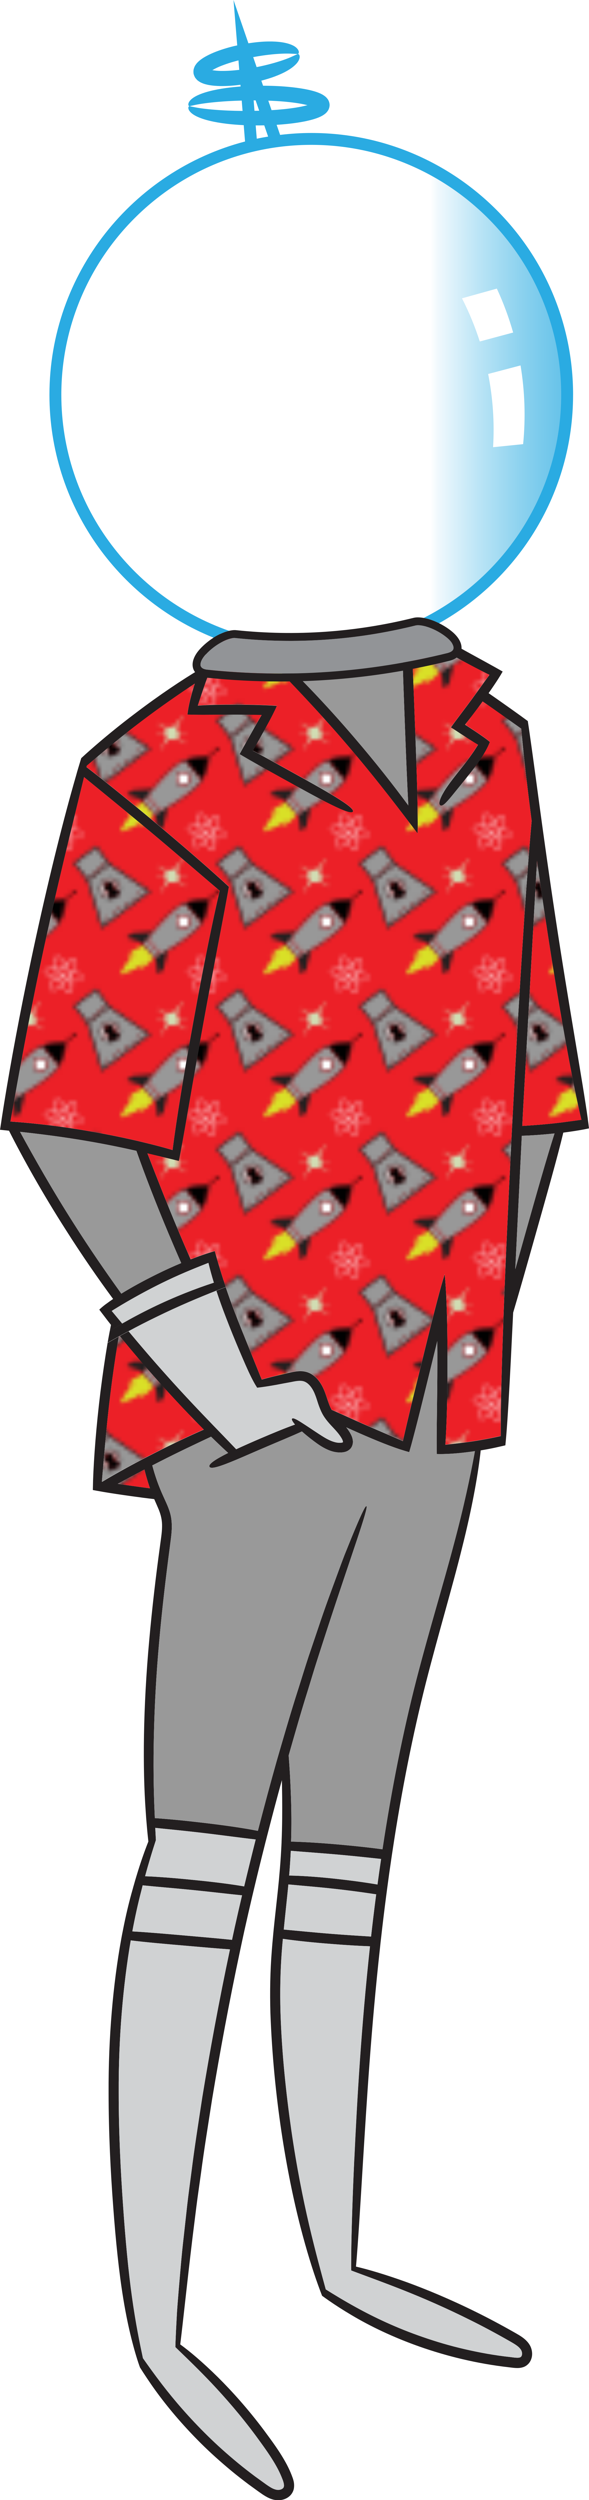
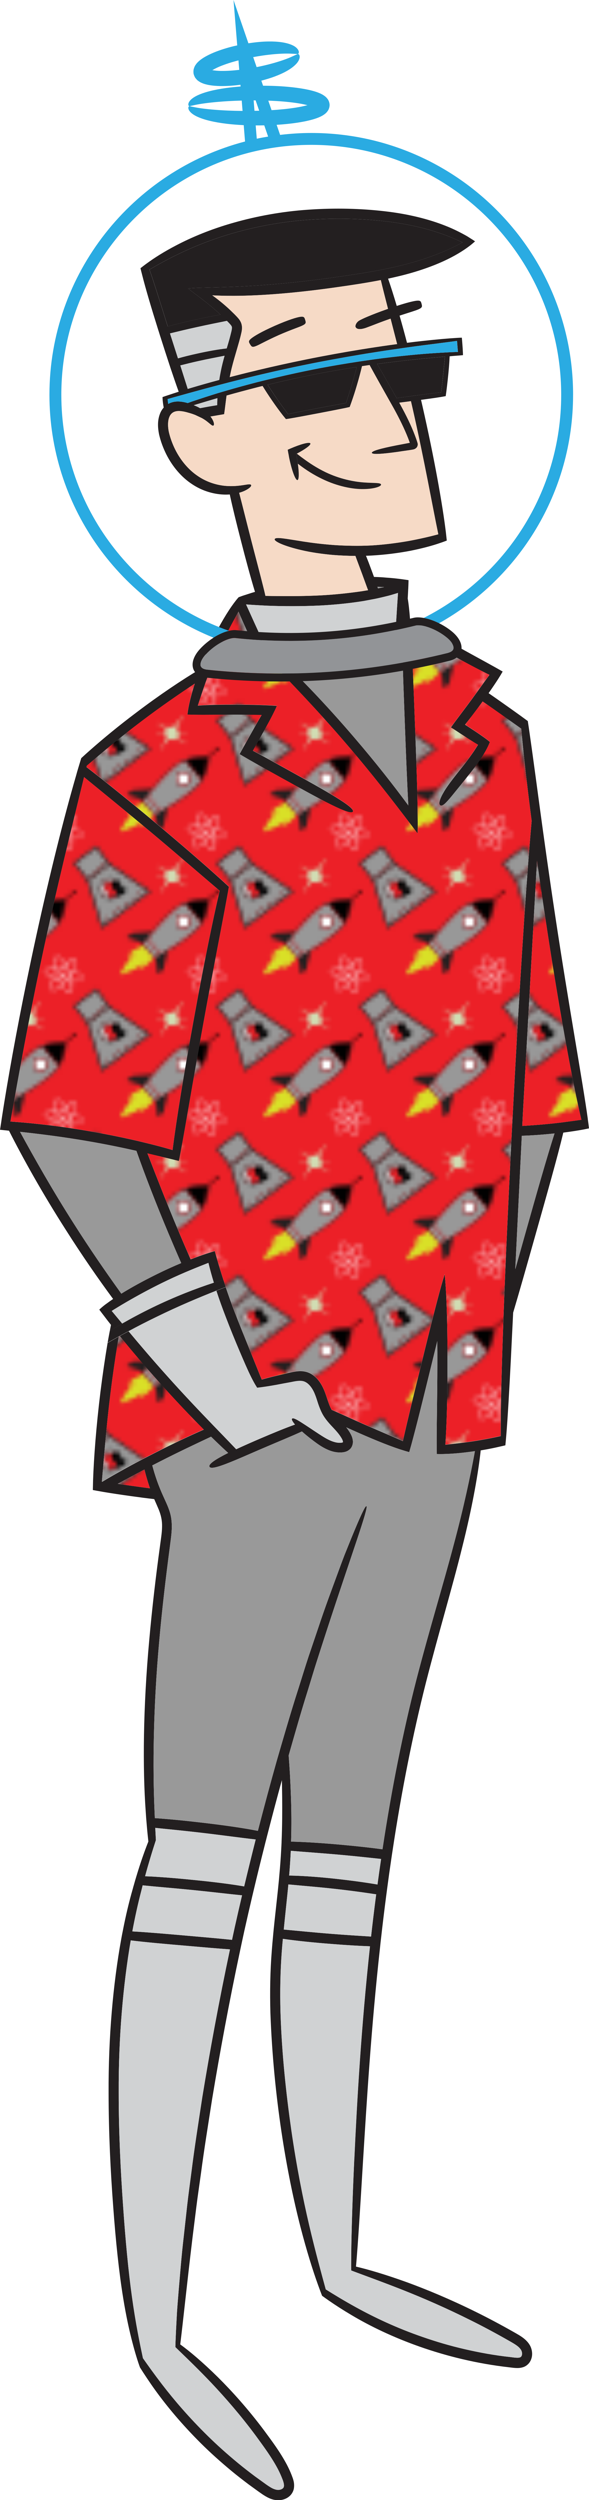
<svg xmlns="http://www.w3.org/2000/svg" viewBox="0 0 394.81 1675.61" data-name="Layer 1" id="Layer_1">
  <defs>
    <style>
      .cls-1 {
        clip-path: url(#clippath);
      }

      .cls-2 {
        fill: none;
      }

      .cls-2, .cls-3, .cls-4, .cls-5, .cls-6, .cls-7, .cls-8, .cls-9, .cls-10, .cls-11, .cls-12, .cls-13, .cls-14, .cls-15, .cls-16, .cls-17, .cls-18, .cls-19 {
        stroke-width: 0px;
      }

      .cls-20 {
        mask: url(#mask);
      }

      .cls-3 {
        fill: url(#linear-gradient);
      }

      .cls-21 {
        clip-path: url(#clippath-1);
      }

      .cls-22 {
        clip-path: url(#clippath-4);
      }

      .cls-23 {
        clip-path: url(#clippath-3);
      }

      .cls-24 {
        clip-path: url(#clippath-2);
      }

      .cls-25 {
        clip-path: url(#clippath-5);
      }

      .cls-4 {
        fill: url(#linear-gradient-2);
      }

      .cls-5 {
        fill: url(#Unnamed_Pattern_5);
      }

      .cls-6 {
        fill: #2aace3;
      }

      .cls-7 {
        fill: #2aabe2;
      }

      .cls-8 {
        fill: #231f20;
      }

      .cls-9 {
        fill: #221f20;
      }

      .cls-10 {
        fill: #d1deb4;
      }

      .cls-11 {
        fill: #d0d2d3;
      }

      .cls-12 {
        fill: #d9e027;
      }

      .cls-13 {
        fill: #999;
      }

      .cls-14 {
        fill: #989898;
      }

      .cls-15 {
        fill: #929497;
      }

      .cls-16 {
        fill: #fff;
      }

      .cls-17 {
        fill: #f6dac6;
      }

      .cls-18 {
        fill: #ec2027;
      }

      .cls-19 {
        fill: #010101;
      }
    </style>
    <clipPath id="clippath">
      <rect height="1675.61" width="394.81" class="cls-2" />
    </clipPath>
    <clipPath id="clippath-1">
      <rect height="1675.61" width="394.81" class="cls-2" />
    </clipPath>
    <clipPath id="clippath-2">
      <rect height="1675.61" width="394.81" class="cls-2" />
    </clipPath>
    <clipPath id="clippath-3">
      <rect height="36" width="36" class="cls-2" />
    </clipPath>
    <pattern viewBox="0 0 36 36" patternUnits="userSpaceOnUse" patternTransform="translate(9784.34 11680.89) scale(2.66 -2.66)" height="36" width="36" y="0" x="0" data-name="Unnamed Pattern 5" id="Unnamed_Pattern_5">
      <g>
        <rect height="36" width="36" class="cls-2" />
        <g class="cls-23">
          <rect height="36" width="36" class="cls-18" />
          <path d="M13.29,6.28c-.29.14-.62.28-.98.41.17.32.32.62.44.92.23.56.32,1.02.29,1.36-.02.25-.1.44-.24.56-.22.18-.56.18-1,.02-.21-.08-.45-.2-.71-.36-.08.03-.17.04-.26,0-.14-.05-.23-.19-.21-.33-.16-.12-.32-.25-.49-.39-.19.31-.38.6-.57.85-.37.47-.72.79-1.03.93-.22.11-.43.14-.6.07-.26-.1-.44-.4-.51-.86-.04-.26-.05-.57-.03-.93.02-.33.07-.68.14-1.05-.36,0-.71-.03-1.02-.07-.99-.14-1.57-.45-1.64-.89-.07-.42.36-.89,1.2-1.32,0-.09.05-.17.12-.23.12-.1.28-.1.4-.01.16-.07.33-.13.51-.2-.19-.33-.34-.65-.47-.95-.23-.56-.32-1.02-.29-1.36.02-.25.09-.43.24-.56.22-.18.56-.18,1-.02.24.09.52.24.82.43.27.18.56.4.84.64.19-.31.38-.6.57-.85.37-.47.72-.79,1.03-.93.22-.11.43-.13.6-.07.26.1.44.39.51.86.04.22.05.49.04.78.12.03.22.13.24.27.03.18-.09.35-.27.38,0,0-.02,0-.02,0-.02.18-.05.38-.09.57.38,0,.74.03,1.06.07.98.14,1.57.45,1.64.89.05.28-.12.58-.48.87-.2.16-.47.33-.79.49M12.9,4.2c-.33-.05-.69-.07-1.07-.07-.09.41-.2.84-.33,1.27.27.38.52.76.73,1.12.36-.12.69-.26.99-.41.8-.4,1.23-.83,1.17-1.18-.06-.35-.6-.61-1.49-.74M12.11,6.75c-.39.13-.82.25-1.27.35-.18.41-.38.8-.59,1.16.16.14.31.26.47.38.09-.09.23-.12.35-.08.17.07.26.26.19.43,0,0,0,.02,0,.02.22.14.43.24.62.31.36.14.65.14.82,0,.1-.08.16-.21.17-.38.02-.3-.08-.72-.28-1.23-.12-.3-.28-.63-.48-.97M11.34,1.28c-.12-.04-.26-.03-.42.04-.27.13-.59.43-.92.86-.2.26-.4.56-.6.89.32.29.64.61.96.95.44-.04.86-.07,1.27-.07.04-.22.07-.43.1-.63-.07-.05-.13-.13-.14-.22-.03-.15.06-.3.19-.36.01-.29,0-.55-.04-.76-.06-.39-.2-.63-.4-.71M11.2,6.24c-.08.22-.17.44-.26.66.38-.09.74-.19,1.09-.3-.18-.31-.39-.62-.61-.94-.06.19-.13.39-.21.59M10.52,4.19c.14.15.27.32.4.48.14.17.28.35.41.52.11-.36.2-.72.27-1.06-.35,0-.71.02-1.08.06M10.78,4.83c-.17-.21-.35-.41-.53-.61-.25.03-.51.07-.76.11-.27.04-.54.1-.8.15-.1.23-.2.47-.29.71-.09.25-.18.51-.26.76.15.2.31.41.47.61.18.22.37.44.55.64.26-.03.52-.07.78-.11.25-.04.49-.09.73-.14.11-.24.21-.5.31-.76.1-.25.19-.51.27-.76-.15-.2-.31-.41-.47-.61M9.32,7.36c.26.27.52.53.78.76.17-.3.33-.63.49-.97-.2.04-.41.08-.61.11-.22.03-.44.07-.66.09M9.29,3.26c-.18.32-.35.65-.51,1.01.22-.05.45-.09.68-.12.22-.03.43-.07.64-.09-.27-.29-.54-.55-.81-.79M9.05,7.39c-.45.05-.89.07-1.3.07-.07.37-.11.72-.13,1.04-.02.35-.01.65.03.89.06.39.2.64.4.71.12.05.26.03.42-.04.27-.14.59-.43.92-.86.2-.26.4-.56.6-.89-.31-.28-.62-.59-.93-.93M8.06,6.2c-.11.37-.2.74-.28,1.09.36,0,.73-.02,1.12-.06-.15-.16-.29-.33-.43-.51-.14-.17-.28-.34-.41-.52M8.3,2.49c-.29-.19-.56-.33-.79-.42-.37-.14-.65-.14-.82,0-.1.08-.16.21-.17.38-.02.3.07.72.28,1.22.13.32.29.65.49,1,.38-.12.8-.24,1.23-.34.19-.43.39-.84.61-1.2-.28-.24-.57-.46-.83-.63M7.39,4.83c.17.3.38.6.59.91.07-.2.13-.39.21-.59.08-.21.16-.41.25-.61-.37.09-.72.19-1.05.3M7.19,4.89c-.17.06-.33.12-.48.18.05.13.02.29-.1.38-.14.12-.35.09-.47-.05-.01-.02-.03-.04-.04-.06-.26.14-.48.28-.64.41-.3.25-.45.49-.41.7.06.35.6.61,1.49.74.32.05.66.07,1.03.07.09-.42.2-.85.34-1.3-.27-.37-.51-.73-.72-1.09" class="cls-16" />
          <path d="M10.26,5.91c.11-.28-.03-.6-.32-.71-.28-.11-.61.03-.71.32-.11.28.04.61.32.71.28.11.6-.04.71-.32" class="cls-16" />
          <path d="M4.1,28.38c-.08,0-.16-.04-.2-.1l-1.42,1.44c.13.23.21.49.22.78l1.17.2c.02-.12.13-.21.26-.21.14,0,.26.12.26.26s-.12.26-.26.26-.25-.11-.26-.25l-1.19.06c-.06.41-.28.78-.59,1.03l1.46,2.63s.07-.02.11-.02c.14,0,.26.12.26.26s-.12.26-.26.26-.26-.12-.26-.26c0-.07.03-.14.08-.19l-.32-.35s-.45-.51-.89-1.01c-.52-.59-.75-.85-.84-.98-.13.03-.27.05-.42.05-.42,0-.81-.16-1.1-.41-.13.08-.3.18-.53.31-.45.26-.91.53-.91.53l-.3.17s.02.07.02.1c0,.14-.12.26-.26.26s-.26-.12-.26-.26.12-.26.26-.26c.07,0,.13.02.17.06l1.44-1.37c-.09-.17-.16-.35-.19-.55l-1.29-.09c0,.14-.12.25-.26.25s-.26-.12-.26-.26.12-.26.26-.26c.12,0,.22.08.25.19l1.28-.21c.02-.37.16-.7.39-.97l-1.31-2.33s-.07.02-.1.02c-.14,0-.26-.12-.26-.26s.12-.26.26-.26.26.12.26.26c0,.08-.03.14-.08.19l1.72,1.98c.24-.13.51-.2.8-.2.41,0,.79.15,1.09.4l1.76-1.05s-.02-.06-.02-.09c0-.14.12-.26.26-.26s.26.12.26.26-.12.26-.26.26" class="cls-10" />
          <path d="M40.1,28.38c-.08,0-.16-.04-.2-.1l-1.42,1.44c.13.23.21.49.22.78l1.17.2c.02-.12.13-.21.26-.21.14,0,.26.12.26.26s-.12.26-.26.26-.25-.11-.26-.25l-1.18.06c-.07.41-.28.78-.59,1.03l1.46,2.63s.07-.02.11-.02c.14,0,.26.12.26.26s-.12.26-.26.26-.26-.12-.26-.26c0-.07.03-.14.08-.19l-.32-.35s-.45-.51-.89-1.01c-.52-.59-.75-.85-.84-.98-.13.03-.27.05-.42.05-.42,0-.81-.16-1.1-.41-.13.08-.3.18-.52.31-.45.26-.91.53-.91.53l-.31.17s.02.07.02.1c0,.14-.12.26-.26.26s-.26-.12-.26-.26.12-.26.26-.26c.07,0,.13.02.17.06l1.44-1.37c-.09-.17-.16-.35-.19-.55l-1.29-.09c0,.14-.12.25-.26.25s-.26-.12-.26-.26.12-.26.26-.26c.12,0,.22.08.25.19l1.28-.21c.02-.37.17-.7.39-.97l-1.31-2.33s-.07.02-.1.02c-.14,0-.26-.12-.26-.26s.12-.26.26-.26.26.12.26.26c0,.08-.03.14-.08.19l1.72,1.98c.24-.13.51-.2.8-.2.41,0,.79.15,1.09.4l1.76-1.05s-.02-.06-.02-.09c0-.14.12-.26.26-.26s.26.12.26.26-.12.26-.26.26" class="cls-10" />
          <path d="M-1.19,7.01l-1.34-1.14-.53,4.04c-.14-.07-.21-.11-.22-.12l-.13-.07-.27.31-2.61,3.07-.32.37.1.12s.08.09.2.24l-4.03,1.21,1.34,1.14,4.98.36c1.63,1.88,3.79,4.23,5.6,5.77,3.45,2.94,8.54,2.52,8.59,2.51h.01s-.3-.26-.3-.26l.09-.11c-.64.03-3.02.07-5.42-.85l3.89-4.57c1.5,2.42,1.55,4.8,1.53,5.42l.09-.11.28.24c.03-.57.11-4.98-3.76-8.27C4.46,14.53,1.9,12.84-.09,11.63l-1.11-4.62ZM4.28,23.51c-.85-.35-1.69-.83-2.45-1.48-2.33-1.98-5.25-5.33-6.85-7.23l3.2-3.76c2,1.15,5.45,3.27,8.16,5.57.82.69,1.45,1.44,1.94,2.19l-4.01,4.71ZM-5.21,14.59c-.44-.53-.76-.92-.91-1.1l2.79-3.28c.21.11.65.35,1.25.7l-3.13,3.69Z" class="cls-8" />
          <path d="M1.83,22.04c.76.65,1.6,1.12,2.45,1.48l4-4.71c-.49-.75-1.13-1.49-1.94-2.19C3.63,14.31.18,12.19-1.82,11.04l-3.2,3.76c1.6,1.91,4.52,5.25,6.85,7.23M2.65,20.57c-.79-.67-.88-1.85-.21-2.64.67-.79,1.86-.88,2.64-.22.79.67.88,1.86.21,2.64-.67.79-1.86.88-2.64.21" class="cls-14" />
          <path d="M2.65,18.11c.57-.67,1.58-.75,2.24-.18.67.57.75,1.58.18,2.25-.57.67-1.58.75-2.25.18-.67-.57-.75-1.58-.18-2.25" class="cls-16" />
          <path d="M2.65,20.57c.79.67,1.97.57,2.64-.21.67-.79.57-1.97-.21-2.64-.79-.67-1.97-.57-2.64.21-.67.79-.57,1.97.21,2.64M2.83,20.36c-.67-.57-.75-1.58-.18-2.25.57-.67,1.58-.75,2.24-.18.67.57.75,1.58.18,2.25-.57.67-1.58.75-2.25.18" class="cls-8" />
          <path d="M9.88,24.58l.09-.11c-.63.03-3.02.07-5.42-.85l3.89-4.57c1.5,2.42,1.55,4.8,1.53,5.42l.09-.11.28.24,2.07,1.76c.13-.07.29-.05.4.05.15.13.17.36.04.52-.13.15-.36.17-.52.04-.12-.1-.15-.25-.11-.39l-2.05-1.74-.3-.25Z" class="cls-19" />
          <path d="M34.81,7.01l-1.34-1.14-.53,4.04c-.14-.07-.21-.11-.22-.12l-.13-.07-.27.31-2.61,3.07-.32.37.1.12s.07.09.2.24l-4.03,1.21,1.34,1.14,4.98.36c1.63,1.88,3.79,4.23,5.6,5.77,3.45,2.94,8.54,2.52,8.59,2.51h.01s-.3-.26-.3-.26l.09-.11c-.64.03-3.02.07-5.42-.85l3.89-4.57c1.5,2.42,1.55,4.8,1.53,5.42l.09-.11.28.24c.03-.57.11-4.98-3.76-8.27-2.12-1.8-4.69-3.49-6.67-4.7l-1.11-4.62ZM40.28,23.51c-.85-.35-1.69-.83-2.45-1.48-2.33-1.98-5.25-5.33-6.85-7.23l3.2-3.76c2,1.15,5.45,3.27,8.16,5.57.82.69,1.45,1.44,1.94,2.19l-4.01,4.71ZM30.79,14.59c-.44-.53-.76-.92-.91-1.1l2.79-3.28c.21.11.65.35,1.25.7l-3.14,3.69Z" class="cls-8" />
          <path d="M37.83,22.04c.76.65,1.6,1.12,2.45,1.48l4.01-4.71c-.49-.75-1.13-1.49-1.94-2.19-2.71-2.3-6.16-4.42-8.16-5.57l-3.2,3.76c1.6,1.91,4.52,5.25,6.85,7.23M38.65,20.57c-.79-.67-.88-1.85-.21-2.64.67-.79,1.85-.88,2.64-.22.79.67.88,1.86.22,2.64-.67.79-1.86.88-2.64.21" class="cls-14" />
          <path d="M27.58,12.02c-1.25-.76-1.82-1.94-1.82-1.94l1.86.87s-.8-.72-1.68-1.79c-.88-1.07-2.02-3.42-2.02-3.42,0,0,2.65.84,3.78,1.42,1.13.59,2.11,1.47,2.11,1.47l-1.05-1.71s1.14.65,2.18,1.53c.76.65,1.2,1.28,1.39,1.58l-2.61,3.07c-.36-.15-1.19-.52-2.14-1.09" class="cls-12" />
          <path d="M33.2,10.96s.11-.05.16-.01c.05.04.05.11.01.16-.04.05-.11.05-.16.01-.05-.04-.05-.11-.01-.16" class="cls-8" />
          <path d="M32.69,11.56s.11-.05.16-.01c.05.04.05.11.01.16-.04.05-.11.05-.16.01-.05-.04-.05-.11-.01-.16" class="cls-8" />
          <path d="M32.18,12.16s.11-.05.16-.01c.05.04.05.11.01.16-.04.05-.11.05-.16.01-.05-.04-.05-.11-.01-.16" class="cls-8" />
          <path d="M31.67,12.76s.11-.05.16-.01c.05.04.05.11.01.16-.04.05-.11.05-.16.01-.05-.04-.05-.11-.01-.16" class="cls-8" />
          <path d="M31.16,13.36s.11-.05.16-.01c.05.04.05.11.01.16-.04.05-.11.05-.16.01-.05-.04-.05-.11-.01-.16" class="cls-8" />
          <path d="M30.65,13.97s.11-.05.16-.01c.05.04.05.11.01.16-.04.05-.11.05-.16.01-.05-.04-.05-.11-.01-.16" class="cls-8" />
          <path d="M29.88,13.48c.15.19.47.58.91,1.1l3.14-3.69c-.6-.34-1.05-.59-1.25-.7l-2.79,3.28ZM33.22,11.12s-.05-.11-.01-.16c.04-.05.11-.05.16-.01.05.04.05.11.01.16-.04.05-.11.05-.16.01M32.7,11.72s-.05-.11-.01-.16c.04-.05.11-.05.16-.01.05.04.05.11.01.16-.04.05-.11.05-.16.01M32.19,12.32s-.05-.11-.01-.16c.04-.05.11-.05.16-.01.05.04.05.11.01.16-.04.05-.11.05-.16.01M31.68,12.92s-.05-.11-.01-.16c.04-.05.11-.05.16-.01.05.04.05.11.01.16-.04.05-.11.05-.16.01M31.17,13.52s-.05-.11-.01-.16c.04-.05.11-.05.16-.01.05.04.05.11.01.16-.04.05-.11.05-.16.01M30.66,14.13s-.05-.11-.01-.16c.04-.05.11-.05.16-.01.05.04.05.11.01.16-.04.05-.11.05-.16.01" class="cls-14" />
          <path d="M15.8,29.47l3.62-11.76,11.89,8.98-10.1,6.87-5.41-4.09ZM28.96,25.82c-.13-.1-.31-.07-.41.06-.1.13-.07.31.06.41.13.1.31.07.41-.06.1-.13.07-.31-.06-.41M27.33,24.59c-.13-.1-.31-.07-.41.06-.1.13-.07.31.06.41.13.1.31.07.41-.06.1-.13.07-.31-.06-.41M23.86,26.86s0,0,0,0c.02-.05,0-.06-.01-.08,0,0,0,0-.01-.01-.14-.52-.45-1-.91-1.35-.52-.39-1.13-.55-1.73-.5-.68.06-1.34.4-1.78.99-.84,1.11-.62,2.68.49,3.51,1.11.83,2.68.62,3.51-.49.47-.62.6-1.38.44-2.08M25.7,23.35c-.13-.1-.31-.07-.41.06-.1.13-.07.31.06.41.13.1.31.07.41-.06.1-.13.07-.31-.06-.41M24.07,22.12c-.13-.1-.31-.07-.41.06-.1.13-.07.31.06.41.13.1.31.07.41-.06.1-.13.07-.31-.06-.41M22.44,20.89c-.13-.1-.31-.07-.41.06-.1.13-.07.31.06.41.13.1.31.07.41-.06.1-.13.07-.31-.06-.4M20.81,19.66c-.13-.1-.31-.07-.41.06-.1.13-.07.31.06.41.13.1.31.07.41-.06.1-.13.07-.31-.06-.41" class="cls-14" />
          <path d="M28.61,26.28c.13.1.31.07.41-.06.1-.13.07-.31-.06-.41-.13-.1-.31-.07-.41.06-.1.13-.07.31.06.41" class="cls-8" />
          <path d="M12.5,33.85l3.3-4.37,5.41,4.09-3.3,4.37-5.41-4.09ZM19.84,33.28c-.13-.1-.31-.07-.41.06-.1.13-.07.31.06.41.13.1.31.07.41-.06.1-.13.07-.31-.06-.41M18.64,32.38c-.13-.1-.31-.07-.41.06-.1.13-.07.31.06.41.13.1.31.07.41-.06.1-.13.07-.31-.06-.4M17.43,31.47c-.13-.1-.31-.07-.41.06-.1.13-.07.31.06.41.13.1.31.07.41-.06s.07-.31-.06-.41M16.23,30.56c-.13-.1-.31-.07-.41.06-.1.13-.07.31.06.41.13.1.31.07.41-.06.1-.13.07-.31-.06-.41" class="cls-14" />
          <path d="M26.98,25.05c.13.1.31.07.41-.06.1-.13.07-.31-.06-.41-.13-.1-.31-.07-.41.06-.1.13-.07.31.06.41" class="cls-8" />
          <path d="M19.49,33.75c.13.1.31.07.41-.06.1-.13.07-.31-.06-.41-.13-.1-.31-.07-.41.06-.1.13-.07.31.06.41" class="cls-8" />
          <path d="M21.15,24.99s.04-.03.06-.03v-.02c-.69.06-1.34.4-1.79.99-.83,1.11-.61,2.68.49,3.51,1.11.84,2.68.62,3.51-.49.47-.62.6-1.38.44-2.08,0,0,0,.02-.01.02-.05.06-.15.19-.42.33-.07.03-.15.07-.25.1-.09.03-.21.05-.31.07-.1.03-.15.06-.18.16-.03.1-.01.25-.04.44-.06.35-.27.75-.68,1.02-.1.07-.22.12-.34.16-.13.04-.26.06-.4.06-.28,0-.58-.09-.84-.27-.26-.18-.45-.43-.54-.7-.09-.27-.08-.55-.02-.78.06-.24.17-.44.31-.6.14-.16.3-.28.47-.35.08-.04.16-.06.22-.09.06-.03.1-.06.13-.09.05-.06.05-.16.02-.27-.02-.1-.06-.21-.07-.32,0-.1,0-.19,0-.27.03-.16.08-.27.12-.35.05-.08.09-.12.12-.15" class="cls-16" />
          <path d="M23.84,26.77s.02.06.02.09c.02-.05,0-.06-.01-.08,0,0,0,0-.01-.01" class="cls-8" />
          <path d="M25.35,23.82c.13.1.31.07.41-.06.1-.13.07-.31-.06-.41-.13-.1-.31-.07-.41.06-.1.13-.07.31.06.41" class="cls-8" />
          <path d="M18.29,32.84c.13.1.31.07.41-.06.1-.13.07-.31-.06-.41-.13-.1-.31-.07-.41.06-.1.13-.07.31.06.41" class="cls-8" />
          <path d="M17.08,31.93c.13.1.31.07.41-.06.1-.13.07-.31-.06-.41-.13-.1-.31-.07-.41.06-.1.13-.07.31.06.41" class="cls-8" />
          <path d="M23.72,22.59c.13.1.31.07.41-.06.1-.13.07-.31-.06-.41-.13-.1-.31-.07-.41.06-.1.13-.07.31.06.41" class="cls-8" />
          <path d="M22.61,27.26c-.07.06-.12.14-.14.22-.05.17-.03.32-.05.47-.05.29-.23.63-.58.86-.09.05-.18.1-.29.14-.1.03-.22.05-.33.05-.23,0-.48-.08-.7-.23-.22-.15-.38-.36-.45-.58-.08-.22-.07-.44-.02-.64.05-.2.15-.37.26-.51.11-.13.25-.23.38-.29.13-.07.31-.1.43-.26.06-.08.08-.17.09-.25,0-.08-.01-.15-.03-.21-.03-.12-.06-.21-.07-.29-.01-.08,0-.16,0-.22.01-.13.05-.23.08-.3.03-.07.05-.11.07-.14.03-.06.01-.08,0-.1-.01-.01-.02-.02-.04-.02-.01,0-.03.01-.06.03-.03.03-.07.07-.12.15-.05.08-.1.19-.12.35-.01.08-.02.17,0,.27,0,.11.04.21.07.32.02.1.03.2-.02.27-.03.03-.07.07-.13.09-.06.03-.14.05-.22.09-.16.08-.33.19-.46.35-.13.16-.25.36-.31.6-.06.23-.07.51.02.78.09.27.28.52.54.7.26.18.56.27.84.27.14,0,.28-.02.4-.06.12-.04.24-.1.34-.16.41-.27.62-.67.68-1.02.03-.18,0-.33.04-.44.03-.1.08-.13.18-.16.1-.02.21-.04.31-.07.1-.03.18-.06.25-.1.28-.14.38-.27.42-.33,0,0,.01-.02.01-.02,0,0,0,0,0,0,0-.03-.01-.06-.02-.09-.02-.01-.04-.02-.09.01-.06.03-.17.13-.42.25-.06.03-.14.06-.22.08-.08.02-.17.03-.3.06-.06.02-.14.04-.21.09" class="cls-8" />
-           <path d="M22.93,25.43c-.51-.39-1.13-.55-1.73-.5v.02s.03,0,.05.02c.02.02.04.04,0,.1-.01.03-.04.08-.07.15-.03.07-.06.16-.08.3,0,.06,0,.14,0,.22,0,.08.04.17.07.29.01.06.03.13.03.21,0,.08-.02.17-.09.25-.12.16-.3.19-.43.26-.13.06-.27.16-.38.29-.11.13-.21.31-.26.5-.05.2-.06.42.02.64.07.22.23.43.45.59.22.15.47.23.7.23.11,0,.23-.02.33-.05.1-.03.2-.08.29-.14.35-.23.53-.57.58-.86.03-.14,0-.3.05-.47.02-.08.07-.17.14-.22.07-.06.15-.08.21-.09.13-.03.22-.03.3-.06.08-.02.15-.05.22-.08.25-.11.35-.21.42-.25.05-.03.07-.03.09-.01-.14-.52-.45-1-.91-1.35" class="cls-19" />
+           <path d="M22.93,25.43v.02s.03,0,.05.02c.02.02.04.04,0,.1-.01.03-.04.08-.07.15-.03.07-.06.16-.08.3,0,.06,0,.14,0,.22,0,.08.04.17.07.29.01.06.03.13.03.21,0,.08-.02.17-.09.25-.12.16-.3.19-.43.26-.13.06-.27.16-.38.29-.11.13-.21.31-.26.5-.05.2-.06.42.02.64.07.22.23.43.45.59.22.15.47.23.7.23.11,0,.23-.02.33-.05.1-.03.2-.08.29-.14.35-.23.53-.57.58-.86.03-.14,0-.3.05-.47.02-.08.07-.17.14-.22.07-.06.15-.08.21-.09.13-.03.22-.03.3-.06.08-.02.15-.05.22-.08.25-.11.35-.21.42-.25.05-.03.07-.03.09-.01-.14-.52-.45-1-.91-1.35" class="cls-19" />
          <path d="M15.88,31.02c.13.1.31.07.41-.06.1-.13.07-.31-.06-.41-.13-.1-.31-.07-.41.06-.1.13-.07.31.06.41" class="cls-8" />
          <path d="M22.09,21.35c.13.1.31.07.41-.06.1-.13.07-.31-.06-.41-.13-.1-.31-.07-.41.06-.1.13-.07.31.06.41" class="cls-8" />
          <path d="M20.46,20.12c.13.1.31.07.41-.06.1-.13.07-.31-.06-.41-.13-.1-.31-.07-.41.06-.1.13-.07.31.06.41" class="cls-8" />
          <polygon points="21.4 33.7 21.03 33.42 17.87 37.61 12.83 33.8 15.99 29.62 15.62 29.33 12.17 33.89 17.96 38.26 21.4 33.7" class="cls-8" />
          <path d="M21.35,33.75l-.14.1-5.68-4.29,3.77-12.24,12.42,9.38-10.37,7.05ZM16.07,29.39l5.15,3.89,9.69-6.59-11.36-8.58-3.47,11.29Z" class="cls-8" />
          <path d="M23.07,25.24c-.54-.41-1.21-.6-1.89-.54-.77.07-1.48.46-1.95,1.08-.91,1.21-.67,2.93.54,3.84,1.21.91,2.93.67,3.84-.54.49-.65.67-1.48.48-2.27l-.46.11c.15.66,0,1.34-.4,1.88-.76,1-2.18,1.2-3.18.44-1-.76-1.2-2.18-.44-3.18.39-.51.98-.84,1.62-.89.56-.05,1.12.11,1.57.45.41.31.69.73.82,1.22l.45-.12c-.16-.59-.5-1.1-.99-1.47" class="cls-8" />
          <path d="M12.5-2.15l3.3-4.37,5.41,4.09-3.3,4.37-5.41-4.09ZM19.84-2.72c-.13-.1-.31-.07-.41.06-.1.13-.07.31.06.41.13.1.31.07.41-.06s.07-.31-.06-.41M18.64-3.62c-.13-.1-.31-.07-.41.06-.1.13-.07.31.06.41.13.1.31.07.41-.06.1-.13.07-.31-.06-.4M17.43-4.53c-.13-.1-.31-.07-.41.06-.1.13-.07.31.06.41.13.1.31.07.41-.06s.07-.31-.06-.41M16.23-5.44c-.13-.1-.31-.07-.41.06-.1.13-.07.31.06.41.13.1.31.07.41-.06.1-.13.07-.31-.06-.41" class="cls-14" />
          <polygon points="21.4 -2.3 21.03 -2.58 17.87 1.61 12.83 -2.2 15.99 -6.38 15.62 -6.67 12.17 -2.11 17.96 2.26 21.4 -2.3" class="cls-8" />
        </g>
      </g>
    </pattern>
    <clipPath id="clippath-4">
      <path d="M37.15,264.61c0,94.72,76.79,171.51,171.51,171.51s171.51-76.79,171.51-171.51-76.79-171.51-171.51-171.51S37.15,169.89,37.15,264.61" class="cls-2" />
    </clipPath>
    <linearGradient gradientUnits="userSpaceOnUse" gradientTransform="translate(146357.02 -44927.29) scale(169.21 -169.21)" y2="-267.08" x2="-862.07" y1="-267.08" x1="-864.72" id="linear-gradient">
      <stop stop-color="#000" offset="0" />
      <stop stop-color="#000" offset=".56" />
      <stop stop-color="#363636" offset=".61" />
      <stop stop-color="#6b6b6b" offset=".66" />
      <stop stop-color="#989898" offset=".71" />
      <stop stop-color="#bdbdbd" offset=".77" />
      <stop stop-color="#dadada" offset=".82" />
      <stop stop-color="#eee" offset=".87" />
      <stop stop-color="#fafafa" offset=".93" />
      <stop stop-color="#fff" offset=".98" />
      <stop stop-color="#fff" offset="1" />
    </linearGradient>
    <mask maskUnits="userSpaceOnUse" height="343.02" width="343.02" y="93.1" x="37.15" id="mask">
      <rect height="343.02" width="343.02" y="93.1" x="37.15" class="cls-3" />
    </mask>
    <linearGradient gradientUnits="userSpaceOnUse" gradientTransform="translate(146357.02 -44927.29) scale(169.21 -169.21)" y2="-267.08" x2="-862.07" y1="-267.08" x1="-864.72" id="linear-gradient-2">
      <stop stop-color="#fff" offset="0" />
      <stop stop-color="#fff" offset=".56" />
      <stop stop-color="#f1f9fd" offset=".57" />
      <stop stop-color="#bce5f6" offset=".63" />
      <stop stop-color="#8fd3ef" offset=".69" />
      <stop stop-color="#6ac4ea" offset=".75" />
      <stop stop-color="#4db9e6" offset=".81" />
      <stop stop-color="#39b1e4" offset=".86" />
      <stop stop-color="#2dace2" offset=".92" />
      <stop stop-color="#29abe2" offset=".98" />
      <stop stop-color="#29abe2" offset="1" />
    </linearGradient>
    <clipPath id="clippath-5">
      <rect height="1675.61" width="394.81" class="cls-2" />
    </clipPath>
  </defs>
  <g data-name="Artie Standing" id="Artie_Standing">
    <g class="cls-1">
      <g class="cls-21">
        <g class="cls-24">
          <path d="M394.01,749.88c-3.43-24.8-12.82-76.17-21.82-135.91-4.06-26.84-7.57-52.09-10.54-74-.8-5.97-1.57-11.71-2.31-17.15-1.57-11.55-2.97-21.85-4.22-30.51-.45-3.24-.9-6.27-1.33-9.03-1.62-1.19-3.29-2.42-5.04-3.69-3.98-2.87-8.28-5.92-12.77-9.08-2.89-2.04-5.73-4.04-8.47-5.92,2.39-3.4,4.57-6.64,6.43-9.53,1.14-1.78,2.15-3.45,3-4.96-1.54-.9-3.24-1.86-5.04-2.87-7.62-4.27-17.36-9.48-27.85-15.4-7.35-4.12-14.23-8.12-20.28-11.63-1.3-.74-2.58-1.46-3.8-2.18-1.78-1.01-3.5-1.99-5.1-2.87-.48-6.03-.98-10.78-1.57-13.99v-.03c.11-2.15.24-4.22.32-6.16,0-.11.03-.24.03-.35.08-1.86.16-3.58.19-5.2v-.58c-.8-.13-1.62-.24-2.47-.37-1.19-.16-2.44-.35-3.72-.5-2.71-.32-5.58-.64-8.6-.82-2.68-.27-5.47-.4-8.36-.48-.45-1.25-.93-2.55-1.41-3.85-1.35-3.69-2.68-7.17-3.96-10.33,1.3-.03,2.6-.08,3.9-.16,9.21-.53,17.92-1.67,25.78-3.16,7.65-1.54,14.5-3.32,20.1-5.28.13-.05.27-.08.4-.13,1.41-.48,2.73-.96,3.98-1.46-.19-1.7-.37-3.56-.61-5.58-2.28-18.77-7.78-49.78-15.69-84.56-.32-1.41-.64-2.79-.96-4.17,4.96-.66,9.51-1.3,13.14-1.88,1.25-.21,2.39-.42,3.4-.61.13-.9.27-1.83.4-2.81.35-2.58.66-5.39.98-8.31.64-5.92,1.09-11.36,1.25-15.59,2.1-.19,4.06-.35,5.87-.48,1.09-.11,2.1-.19,3.08-.27,0-.69-.03-1.46-.08-2.28-.05-1.51-.19-3.24-.32-5.04-.08-.93-.13-1.83-.21-2.71-.05-.58-.11-1.17-.16-1.7-1.01.03-2.12.08-3.35.16-5.6.32-13.49,1.01-23.1,2.07-3.24.35-6.69.74-10.3,1.22-1.7-6.5-3.37-12.61-4.99-18.21,6.8-2.23,10.67-3.32,12.74-4.25,2.66-1.17,2.44-1.99,2.02-3.61-.42-1.65-.64-2.47-3.58-2.12-2.26.32-6.21,1.25-13.06,3.48-2.1-7.09-4.06-13.28-5.81-18.29,1.86-.4,3.72-.82,5.52-1.25,12.16-2.79,22.91-6.48,31.57-10.43,7.46-3.4,13.33-7.06,17.42-10.17.66-.5,1.27-.98,1.83-1.46.72-.58,1.38-1.17,1.94-1.7-.98-.69-2.04-1.38-3.19-2.07-.72-.48-1.49-.96-2.26-1.43-4.14-2.34-8.97-4.83-14.58-7.01-11.12-4.41-25.01-7.89-40.62-9.66-15.56-1.81-32.82-2.31-50.87-1.06-18.03,1.19-35.07,4.43-50.15,8.71-15.11,4.25-28.22,9.74-38.74,15.27-7.99,4.17-14.47,8.28-19.36,11.87-1.67,1.19-3.16,2.36-4.49,3.4.29,1.22.61,2.55.98,3.93,2.39,9.56,6.24,22.51,10.78,36.98.48,1.46.93,2.92,1.38,4.38.32.93.61,1.86.9,2.79,1.57,4.94,3.11,9.74,4.62,14.31.48,1.51.98,3,1.46,4.46,1.94,5.79,3.77,11.15,5.5,15.93-2.76.88-5.28,1.7-7.57,2.47-1.14.37-2.23.74-3.27,1.12.03.72.05,1.46.11,2.26.11,1.19.27,2.44.5,3.74.05.35.13.69.19,1.01-1.06,1.19-1.89,2.58-2.44,3.98-1.86,4.65-1.59,9.4-.69,13.97,1.04,4.51,2.6,8.79,4.7,13.09,4.22,8.52,10.38,15.69,17.39,20.28,7.04,4.73,14.6,6.69,20.9,6.98,1.54.08,3.03.05,4.41-.05,1.91,8.84,4.51,19.41,7.43,30.75,3.37,13.17,6.61,25.2,9.48,34.54-1.49.42-2.95.88-4.35,1.35-.53.16-1.04.32-1.54.5-.61.19-1.22.37-1.81.58-.35.11-.69.21-1.04.35-.77.27-1.49.53-2.2.8-.82.88-1.7,1.96-2.63,3.21-.24.29-.45.58-.69.9-.98,1.35-2.04,2.84-3.13,4.51-4.75,7.25-10.33,17.39-15.35,29.07-1.59,3.64-3.03,7.2-4.33,10.65-11.81,7.06-26.92,17.13-42.77,29.18-11.44,8.6-21.77,17.13-30.4,24.74-2.18,1.91-4.25,3.77-6.21,5.6-.27.85-.56,1.73-.82,2.66-.61,1.96-1.22,4.09-1.89,6.29-.19.69-.4,1.38-.58,2.1-1.14,3.96-2.36,8.2-3.61,12.74-7.86,28.36-17.52,67.84-26.79,111.75-7.51,35.6-13.62,68.66-17.95,95.4-.5,3.19-1.01,6.27-1.46,9.27-.16,1.01-.32,2.02-.45,3.03-.29,1.83-.56,3.64-.82,5.39-.03.16-.05.32-.08.45,1.89.19,3.85.4,5.89.61h.11c9.27,18.32,22.28,41.74,38.07,66.43,10.91,17.2,21.82,32.95,31.73,46.36-1.7,1.17-3.29,2.28-4.78,3.4-.19.13-.37.27-.56.4-1.46,1.12-2.79,2.26-3.93,3.35,1.04,1.38,2.1,2.81,3.27,4.3,1.41,1.89,2.95,3.88,4.57,5.92-.27,1.35-.53,2.73-.8,4.14.9-.56,1.81-1.12,2.73-1.67,1.51-.93,3.08-1.83,4.7-2.76.29-.19.61-.37.93-.56-.24-.27-.45-.56-.69-.82-1.81-2.18-3.56-4.27-5.2-6.27-.4-.48-.77-.93-1.17-1.38.56-.37,1.12-.72,1.73-1.09.96-.58,1.96-1.19,3-1.83,1.3-.8,2.66-1.59,4.06-2.42.5-.29,1.01-.61,1.54-.9,6.77-3.93,14.68-8.26,23.21-12.45,5.44-2.68,10.78-5.1,15.8-7.25,2.15-.9,4.22-1.78,6.24-2.6,3.27-1.33,6.37-2.58,9.24-3.69.98,4.09,2.2,8.58,3.66,13.33,2.2-.72,4.33-1.38,6.37-1.96-1.59-4.91-3-9.51-4.19-13.65-.42-1.54-.85-3.03-1.25-4.43-.11-.42-.24-.82-.35-1.22-1.75.53-3.61,1.12-5.58,1.75-3.27,1.09-6.82,2.36-10.59,3.82-2.73-6.27-5.55-12.8-8.36-19.51-7.99-18.98-14.89-36.8-20.58-51.48,5.81,1.35,11.2,2.68,16.09,3.88,1.73.42,3.4.85,4.99,1.22.37-1.81.74-3.72,1.12-5.73,3.88-20.71,9.05-52.49,15.53-87.96,5.97-33.03,11.89-62.63,15.64-83.29.45-2.42.85-4.7,1.22-6.85-1.43-1.33-2.95-2.71-4.51-4.14-12-10.89-27.45-24.27-44.53-38.55-17.31-14.52-33.48-27.56-46.41-37.52.08-.32.16-.61.21-.9,9.96-8.52,22.59-19.2,36.98-30.03,12.8-9.72,25.12-18.13,35.37-24.98-1.83,5.76-3.19,10.94-4.04,15.19-.4,2.1-.69,3.96-.85,5.55,1.43.08,3.03.13,4.78.13,7.49.13,17.47-.08,28.46-.05,5.84.03,11.42.11,16.46.19-2.47,4.19-5.23,9.08-8.15,14.31-1.25,2.26-2.47,4.43-3.64,6.53-1.04,1.86-2.04,3.66-2.97,5.39,1.78,1.06,3.69,2.18,5.73,3.37,6.8,3.93,14.89,8.42,23.58,13.22,24.85,13.75,44.98,24.9,46.65,21.96,1.67-2.95-18.51-14.1-43.36-27.88-8.66-4.81-16.73-9.27-23.66-12.96,1.17-2.04,2.36-4.17,3.58-6.35,3.64-6.53,7.04-12.56,9.56-17.52,1.17-2.31,2.18-4.41,2.95-6.21-1.94-.16-4.04-.29-6.27-.37-6.05-.29-13.01-.42-20.44-.45-9.96-.05-19.12.13-26.31.64,1.86-5.66,4.17-12.88,7.2-20.87,1.06-2.84,2.23-5.79,3.48-8.79.37-.85.74-1.7,1.12-2.55,5.36-12.48,11.34-23.13,15.48-30.77,1.41,3.4,3.05,7.12,4.83,11.05.27.61.53,1.19.82,1.78,1.25,2.76,2.47,5.42,3.66,7.86v.03c.56.61,1.17,1.25,1.81,1.94,1.67,1.81,3.58,3.85,5.73,6.08,1.3,1.35,2.68,2.79,4.14,4.3,13.12,13.62,32.05,33.08,51.67,56.07,16.7,19.43,30.98,37.99,41.92,52.38,1.91,2.55,3.74,4.96,5.47,7.22.08-2.89.11-6.29.05-10.06-.05-15.98-.93-39.11-1.89-64.84-.82-22.12-1.59-42.29-2.5-57.64-.08-1.12-.13-2.2-.21-3.27.9.58,1.83,1.17,2.79,1.75,6.5,4.04,14.2,8.52,22.54,13.2,10.14,5.71,19.62,10.78,27.35,14.55-1.89,2.58-3.93,5.44-6.13,8.5-1.25,1.75-2.55,3.56-3.93,5.42-.42.58-.85,1.19-1.3,1.81-3.77,5.15-7.38,9.9-10.49,14.05-1.46,1.96-2.79,3.77-3.96,5.44,1.62,1.06,3.32,2.18,5.1,3.32.32.24.66.45.98.66,4.43,2.89,8.58,5.58,12.08,7.67-.77,1.25-1.62,2.58-2.52,3.96-2.04,2.97-4.38,6.21-6.98,9.56-5.23,6.64-10.25,12.74-13.22,17.74-2.97,4.94-3.98,8.52-2.52,9.35,1.49.85,3.85-1.7,7.38-5.92,3.48-4.27,8.34-10.2,13.7-17.02,2.68-3.42,5.15-6.82,7.22-10.06.96-1.57,1.86-3.08,2.63-4.57.85-1.59,1.57-3.11,2.12-4.54.05-.13.11-.29.16-.42-1.27-1.09-2.87-2.31-4.7-3.58-3.29-2.36-7.33-4.99-11.66-7.81-.11-.05-.19-.13-.29-.19,3.19-3.96,6.74-8.6,10.41-13.62.48-.64.93-1.27,1.38-1.91,2.76,1.91,5.63,3.9,8.55,5.97,6.21,4.38,12.08,8.55,17.34,12.27,1.33,15.37,3.72,36.72,6.96,61.78-.85,9.4-1.75,20.58-2.68,33.19-3.13,41.76-6.64,99.51-9.98,163.31-.16,2.81-.29,5.63-.45,8.42-.11,2.07-.21,4.14-.32,6.21-2.2,43.57-4.04,83.87-5.31,117.62-.29,8.31-.58,16.2-.82,23.66-.08,2.58-.16,5.12-.24,7.59-.69,22.62-1.01,40.57-.9,52.3-3.96.9-8.26,1.78-12.8,2.55-.27.05-.56.11-.85.16-.82.13-1.62.29-2.42.42-7.89,1.27-15.16,2.04-21.08,2.68.93-13.2,1.41-32.07,1.43-52.99.05-15.82-.16-30.48-.66-42.37-.29-7.51-.69-13.94-1.22-18.88-1.54,4.86-3.24,11.02-5.12,18.19-3.24,12.32-6.98,27.56-11.02,44.02-4.67,18.98-8.92,36.32-11.87,49.6-8.02-3.53-19.17-8.15-31.38-13.62-5.76-2.6-11.28-5.1-16.36-7.35,0-.03-.03-.03-.03-.05-2.07-3.61-3.05-8.18-4.89-12.77-1.89-4.62-4.81-9.29-9.82-11.76-2.5-1.22-5.34-1.51-7.65-1.3-2.34.16-4.35.66-6.16,1.06-3.61.85-6.98,1.65-10.12,2.39-3.05.74-5.79,1.46-8.2,2.15-.5-1.19-1.04-2.47-1.59-3.85-2.12-5.26-4.54-11.31-7.25-18.03-2.76-6.8-5.81-14.26-8.84-22.12-2.42-6.24-4.57-12.29-6.48-17.97-1.99.77-4.09,1.57-6.27,2.44,1.86,5.71,4.04,11.76,6.43,17.95,3.05,7.97,6.13,15.48,9,22.25,2.89,6.77,5.47,12.85,8.02,17.95.53,1.06,1.06,2.07,1.59,3.03.77,1.43,1.57,2.73,2.31,3.9,1.54-.16,3.32-.4,5.26-.69,2.2-.32,4.62-.74,7.25-1.19,3.16-.61,6.58-1.25,10.22-1.91,3.69-.77,7.12-1.38,9.58-.05,2.63,1.27,4.96,4.49,6.43,8.26.8,1.91,1.43,4.09,2.18,6.37.8,2.31,1.73,4.78,3.11,7.25.37.64.74,1.25,1.14,1.83,2.66,3.9,5.84,6.77,8.23,9.58,1.41,1.62,2.58,3.24,3.45,4.83.4.72.61,1.43.66,1.86v.32s-.35.19-.85.29c-.61.08-1.51.08-2.23.05-1.57-.13-3.13-.56-4.65-1.17-3.05-1.22-5.84-3.05-8.47-4.75-2.28-1.49-4.35-2.87-6.21-4.12-2.1-1.38-3.93-2.6-5.5-3.58-3.45-2.2-5.58-3.24-6.19-2.52-.48.53.21,1.91,1.94,3.96-6.37,2.26-14.34,5.55-22.97,9.24-5.95,2.55-11.55,5.02-16.43,7.3-3.11-3.29-6.74-7.04-10.75-11.2-1.46-1.51-2.97-3.08-4.54-4.7-9.21-9.56-20.05-20.92-31.25-33.48-9.43-10.51-18.08-20.66-25.59-29.68-2.02,1.06-3.98,2.15-5.92,3.19,7.62,9.45,16.62,20.05,26.47,31.01,10.57,11.84,20.82,22.65,29.84,31.7-9.51,4.17-20.68,9.45-32.5,15.48-1.22.61-2.42,1.22-3.58,1.83-1.73.88-3.42,1.75-5.1,2.63-10.14,5.34-19.3,10.46-26.82,14.97-.11-.03-.21-.03-.29-.05,1.33-15.27,2.92-36.27,5.79-59.42,1.43-11.58,3.05-22.57,4.65-32.55.29-1.78.61-3.53.88-5.23-2.6,1.46-5.1,2.87-7.49,4.22-1.7,10.04-3.32,21.11-4.78,32.74-2.84,23.07-4.43,44.07-4.96,59.42-.05,1.65-.08,3.24-.11,4.75-.03.58-.03,1.14-.03,1.7,1.73.32,3.56.66,5.47.98.5.08.98.19,1.49.27,5.66.96,11.92,1.89,18.51,2.81,5.5.77,10.78,1.46,15.66,2.02.98,2.28,2.02,4.57,2.95,6.8,1.57,3.85,2.42,7.49,2.31,11.74-.05,4.22-.88,8.81-1.49,13.65-2.63,19.2-5.15,40.38-7.14,62.71-4.06,44.6-4.46,85.36-2.31,114.7.08,1.35.19,2.68.27,3.98.19,2.15.35,4.25.53,6.27.29,3.42.64,6.64.96,9.64-2.55,6.43-5.31,14.23-8.02,23.28-.56,1.81-1.09,3.64-1.62,5.55-.29.96-.56,1.94-.82,2.92-2.47,8.58-4.73,18.05-6.72,28.36-.37,1.78-.72,3.61-1.04,5.44-5.36,29.6-8.63,65.13-8.44,103.15.03,26.98,1.33,52.62,3.08,75.85,1.7,23.26,3.88,44.21,6.74,61.68,1.91,11.79,4.14,21.96,6.32,30.19,1.73,6.61,3.42,12.03,4.89,16.06,1.41,2.26,2.95,4.62,4.62,7.12,1.7,2.55,3.53,5.23,5.52,7.99,7.81,10.86,18.05,23.15,30.61,35.66,6.29,6.27,13.22,12.48,20.63,18.64,3.72,3.08,7.59,6.08,11.58,9.08,2.02,1.46,4.06,2.95,6.11,4.43,2.02,1.43,4.12,3,6.8,4.35,1.33.66,2.81,1.22,4.41,1.51,1.67.32,3.45.32,5.12-.08,1.67-.37,3.35-1.12,4.78-2.36,1.46-1.22,2.58-3.13,2.95-4.99.69-3.82-.53-6.72-1.41-9.05-.93-2.39-1.99-4.7-3.13-6.9-4.67-8.84-10.28-16.22-15.51-23.34-10.62-14.18-21.32-26.05-30.8-35.47-10.38-10.25-19.22-17.63-25.28-22.01,1.81-14.42,4.35-39.29,8.23-71.58.82-6.64,1.7-13.59,2.6-20.84.9-7.22,2.04-14.74,3.11-22.54,2.04-15.59,4.75-32.18,7.46-49.65,5.15-30.96,11.31-64.52,18.77-99.56.42-2.02.85-4.06,1.3-6.11.53-2.44,1.06-4.89,1.59-7.33,1.7-7.65,3.45-15.21,5.2-22.7.42-1.75.82-3.5,1.25-5.26,2.23-9.4,4.51-18.67,6.8-27.72.24-.93.45-1.86.69-2.76.13-.56.27-1.09.4-1.62h.03c.4-1.65.82-3.29,1.25-4.91,3.13-12.24,6.29-24.13,9.45-35.63.08,3.66.13,7.51.19,11.52.08,9.11.05,19.09-.4,29.76v.35c-.08,1.75-.16,3.5-.27,5.28-.29,5.55-.72,11.28-1.27,17.2-.13,1.7-.29,3.42-.48,5.18-.21,2.23-.45,4.49-.69,6.77-.8,7.65-1.73,15.56-2.55,23.71-.19,1.89-.37,3.77-.53,5.66-.24,2.42-.45,4.86-.64,7.33-.05.53-.08,1.09-.13,1.62-1.06,13.38-1.33,27.35-.93,41.55,2.07,56.87,10.94,107.72,20.2,143.74,4.12,15.88,8.2,28.86,11.63,38.39,1.01,2.84,1.96,5.36,2.81,7.54,1.38,1.01,2.87,2.07,4.43,3.16,4.43,3.08,9.56,6.4,15.35,9.82,24.51,14.63,61.94,30.03,105.59,34.97,1.38.16,2.63.35,4.19.45,1.51.08,3.29.11,5.28-.56,1.96-.61,3.9-2.26,4.83-4.17.98-1.89,1.25-3.85,1.09-5.68-.16-1.83-.72-3.64-1.7-5.2-.9-1.46-2.07-2.71-3.24-3.72-2.39-2.02-4.81-3.29-6.98-4.54-8.92-5.07-17.66-9.72-26.13-13.89-16.91-8.34-32.6-14.87-45.99-19.75-14.5-5.23-26.21-8.63-33.98-10.43,1.3-14.52,2.81-39.27,4.75-71.39,2.42-38.63,5.34-88.04,11.42-142.97.21-2.07.42-4.14.69-6.24,1.01-9.11,2.15-18.37,3.37-27.77.27-2.12.56-4.27.85-6.43.77-5.81,1.59-11.66,2.47-17.58.29-2.07.61-4.14.93-6.24,0-.05.03-.13.03-.19,6.05-40.2,13.67-78.22,22.3-112.34,8.71-34.12,17.9-64.6,24.29-90.62,6.56-25.99,10.38-47.42,12.16-62.31.11-1.01.24-2.02.32-2.97.32-.05.61-.11.93-.16,4.46-.74,8.71-1.62,12.64-2.55,1.01-.21,2.02-.45,2.97-.69.21-2.02.42-4.35.64-7.01.96-11.71,1.96-29.26,3.08-51.22.45-9.48.96-19.75,1.51-30.72,4.25-14.26,9.21-31.78,14.55-50.71,8.04-28.46,15.21-53.74,19.06-69.93,4.96-.64,9.61-1.35,13.73-2.12,1.22-.24,2.36-.48,3.48-.72-.21-1.86-.48-3.93-.8-6.27M113.13,827.12c2.81,6.69,5.6,13.2,8.34,19.43-5.12,2.12-10.51,4.57-16.04,7.3-7.33,3.61-14.12,7.25-20.15,10.81-1.35.8-2.68,1.59-3.96,2.39-.5-.69-1.01-1.41-1.49-2.1-9.35-13.04-19.7-28.04-30.06-44.37-14.63-22.89-26.87-44.63-36.35-62,13.35,1.46,29.34,3.43,46.44,6.43,11.26,1.94,21.88,4.14,31.57,6.32,5.5,15.61,12.96,34.99,21.69,55.78M100.04,556.81c18.16,15.21,34.54,29.42,47.21,40.2-4.86,20.55-11.07,51.51-17.36,86.24-6.43,35.13-11.55,66.62-14.23,87.54-5.87-1.73-12.48-3.48-19.7-5.2-2.31-.58-4.7-1.14-7.12-1.67-8.66-1.96-18.03-3.85-27.82-5.55-19.17-3.37-36.96-5.44-51.27-6.48-.96-.08-1.86-.13-2.76-.21.24-1.22.45-2.47.66-3.72,4.96-27.82,11.44-63.8,19.73-102.88,10.65-50.68,21.98-95.37,28.97-124.23,12.21,10.01,27.43,22.36,43.7,35.98M257.49,393.5c-.9.19-1.83.37-2.76.56-.45.11-.9.21-1.38.29-.13-.35-.24-.69-.35-1.04,1.54.03,3.03.08,4.49.19M296.78,254c-.35,3.19-.72,6.21-1.04,8.97-3.88.35-8.81.98-14.28,1.73-1.01.13-2.04.27-3.08.4-1.25.16-2.47.32-3.66.5-3.16.4-6.16.82-8.84,1.22-4.75-8.44-9.16-16.25-13.06-22.86,1.35-.19,2.68-.37,4.01-.56,4.19-.53,8.28-1.04,12.21-1.49,2.28-.27,4.54-.53,6.72-.74,5.68-.64,11.02-1.14,15.88-1.57,2.31-.21,4.51-.4,6.61-.58-.42,4.12-.85,9.32-1.46,14.97M260.09,207c-.27.08-.53.19-.8.27-5.52,1.94-9.61,3.56-12.64,4.83-1.54.64-2.79,1.19-3.82,1.7-.48.24-.93.48-1.38.69l-.29.16c-.13.08-.42.24-.61.35-.35.24-.64.48-.88.74-.93.98-1.33,1.86-1.46,3,.8,3.32,6.61,1.14,7.12.98,1.09-.42,2.34-.88,3.82-1.43,3-1.17,6.98-2.73,12.4-4.62.08-.03.19-.05.27-.08,1.35,5.28,2.84,10.99,4.38,17.02-6.13.82-12.74,1.78-19.67,2.87-.58.08-1.19.19-1.78.29-.77.11-1.57.24-2.36.37-.05,0-.13.03-.21.03-11.63,1.89-24.13,4.14-37.12,6.77-11.23,2.28-22.01,4.67-32.13,7.09-.77.19-1.51.37-2.26.56-5.81,1.38-11.39,2.79-16.67,4.17.19-.9.37-1.83.58-2.79.88-4.2,2.12-8.55,3.48-13.2.35-1.19.69-2.39,1.06-3.64.37-1.33.77-2.71,1.17-4.09.53-1.91,1.04-3.8,1.46-5.73.24-1.01.48-2.15.48-3.5.03-1.33-.29-3-.98-4.25-.42-.85-.93-1.54-1.43-2.12-.24-.29-.48-.56-.69-.8-.64-.69-1.3-1.35-1.94-2.02-.37-.37-.72-.72-1.09-1.06-.9-.9-1.83-1.78-2.73-2.63-3.82-3.5-7.57-6.5-11.05-8.97,3.21.16,6.8.29,10.67.32,18.8.27,44.68-1.73,72.91-5.79,10.2-1.43,20.1-2.95,29.36-4.75,1.25,5.31,2.92,11.82,4.83,19.28M100.2,180.67c5.26-3.08,12.08-6.93,20.44-10.91,10.41-4.96,23.18-10.09,37.89-14.15,14.68-4.04,31.25-7.17,48.85-8.34,17.58-1.22,34.46-.74,49.62.9,15.16,1.65,28.52,4.78,39.29,8.6,5.2,1.81,9.74,3.88,13.73,5.73-4.01,2.15-9.08,4.67-15.19,7.12-8.44,3.43-18.82,6.77-30.69,9.4-2.07.48-4.19.93-6.35,1.35-1.33.29-2.68.53-4.04.8-9.05,1.73-18.72,3.19-28.81,4.59-28.06,4.04-53.55,6-72.03,6.58-7.46.27-13.78.37-18.69.53-3.48.11-6.24.24-8.18.45,1.22.98,2.79,2.18,4.62,3.56,1.43,1.09,3.05,2.28,4.81,3.64,3.66,2.81,7.91,6.24,12.29,10.35-5.12.9-10.86,2.04-16.91,3.4-6.72,1.49-13.01,3.03-18.43,4.49-4.78-15.19-8.95-28.67-12.24-38.1M114.67,225.75c-.24-.77-.48-1.51-.72-2.28,5.34-1.3,11.47-2.79,18.03-4.22,7.38-1.65,14.28-3,20.13-4.19.08.11.16.19.27.29,1.22,1.25,2.52,2.55,2.84,3.29.19.37.24.58.24,1.12s-.11,1.22-.29,2.07c-.42,1.75-.88,3.58-1.38,5.42-.58,2.1-1.22,4.2-1.83,6.27-5.42.58-12.51,1.83-20.2,3.56-4.49.98-8.71,2.04-12.45,3.11-1.49-4.62-3.03-9.45-4.62-14.42M120.86,244.92c3.66-.93,7.7-1.94,12-2.89,6.61-1.49,12.74-2.6,17.68-3.61-.98,3.48-1.86,6.88-2.5,10.17-.42,2.07-.8,4.12-1.06,6.05-6.8,1.81-13.06,3.61-18.69,5.28-.82.24-1.65.5-2.44.74-1.49-4.75-3.19-10.06-4.99-15.74M120.7,265.12c1.91-.53,3.9-1.09,6-1.67.8-.21,1.59-.42,2.42-.66,5.26-1.46,11.07-3.03,17.36-4.67,2.2-.58,4.49-1.17,6.8-1.78,5.92-1.51,12.19-3.08,18.77-4.65.96-.21,1.94-.45,2.92-.69,9.72-2.28,20.02-4.57,30.75-6.74,12.43-2.52,24.43-4.67,35.63-6.56.82-.13,1.62-.27,2.44-.4.19-.03.37-.05.56-.11,1.38-.21,2.73-.42,4.06-.64h.03c6.5-1.06,12.72-1.99,18.53-2.81,2.28-.35,4.49-.66,6.64-.96,3.45-.48,6.77-.93,9.88-1.33,9.53-1.25,17.36-2.2,22.86-2.97.05.8.13,1.65.19,2.5.13,1.75.27,3.4.42,4.89-1.73.05-3.56.13-5.52.21-.93.05-1.91.11-2.89.16-2.26.11-4.65.27-7.14.42-5.02.32-10.54.77-16.43,1.35-2.2.21-4.43.45-6.74.69-3.8.42-7.75.88-11.81,1.38-1.78.24-3.58.48-5.42.72-1.65.24-3.29.48-4.96.72-.85.13-1.7.24-2.55.37-1.12.16-2.23.35-3.37.5-8.42,1.27-17.2,2.76-26.21,4.46-12.85,2.5-25.09,5.23-36.4,8.02-1.09.27-2.18.53-3.27.82-.8.19-1.59.37-2.36.58-6.9,1.81-13.43,3.58-19.46,5.34-2.26.66-4.41,1.3-6.5,1.91-2.73.85-5.34,1.67-7.81,2.47-3.48,1.12-6.72,2.2-9.66,3.19-.9.35-1.81.64-2.66.96-1.09-.35-2.26-.61-3.5-.8-1.12-.19-2.31-.27-3.61-.24-1.89.05-3.98.53-5.89,1.59-.19-1.12-.32-2.2-.4-3.24,2.5-.72,5.28-1.49,8.34-2.34M239.14,245.98c-.88,3.35-1.89,7.09-3.05,11.02-1.43,4.81-2.89,9.29-4.14,13.12-5.31.9-11.89,2.15-19.04,3.5-7.51,1.43-14.42,2.76-19.81,3.93-2.34-3.13-5.04-6.77-7.81-10.78-2.18-3.13-4.14-6.16-5.92-8.89,10.97-2.66,22.75-5.28,35.15-7.67,8.44-1.62,16.67-3,24.61-4.22M145.6,271.55c-2.02.32-4.14.66-6.35,1.06-1.78.32-3.48.64-5.15.96-1.27-.74-2.71-1.41-4.22-1.99,2.81-.85,5.84-1.75,9.08-2.73,2.15-.64,4.41-1.3,6.74-1.99-.08,1.67-.11,3.27-.11,4.7M167.98,360.41c-2.87-11.12-5.42-21.51-7.67-30.13,1.51-.42,2.81-.93,3.88-1.43,3.16-1.54,4.51-3.05,4.14-3.77-.56-1.17-3.77.05-9.24.53-1.86.16-3.98.27-6.32.13-.88-.03-1.78-.11-2.71-.21-5.36-.64-11.76-2.52-17.63-6.61-5.95-4.01-11.31-10.22-15.05-17.76-1.86-3.74-3.29-7.78-4.17-11.5-.58-2.71-.74-5.52-.35-7.86.13-.8.32-1.54.61-2.2.27-.72.61-1.33,1.01-1.83,1.09-1.41,2.63-2.1,4.51-2.26,1.51-.11,3.16.11,4.78.45.4.11.82.19,1.22.29.77.21,1.51.42,2.26.64,1.3.37,2.5.8,3.58,1.22l4.46,2.1c1.35.77,2.5,1.51,3.4,2.23,2.34,1.81,3.53,3.19,4.33,2.81.72-.32.66-2.5-1.51-5.52-.13-.19-.27-.37-.45-.56,1.7-.29,3.37-.58,4.96-.85,1.46-.24,2.89-.48,4.22-.72.29-1.86.58-4.17.9-6.8.13-1.12.29-2.34.45-3.58.11-.69.19-1.41.29-2.12,6.4-1.81,13.38-3.66,20.79-5.58,1.09-.27,2.2-.56,3.32-.82,1.86,3.05,4.06,6.45,6.5,9.98,2.44,3.56,4.86,6.85,7.06,9.66.74.93,1.43,1.78,2.1,2.58,1.12-.16,2.28-.35,3.53-.56,5.18-.9,11.52-2.1,18.35-3.4,6.37-1.22,12.32-2.36,17.26-3.37,1.27-.27,2.47-.53,3.61-.8.4-1.04.8-2.12,1.19-3.27,1.22-3.45,2.5-7.38,3.72-11.58,1.33-4.51,2.47-8.76,3.35-12.53,1.7-.27,3.4-.5,5.07-.74,3.61,6.66,8.02,14.5,12.8,22.99.53.96,1.09,1.91,1.62,2.87.58,1.06,1.19,2.12,1.81,3.21,3.77,6.88,7.04,13.51,9.48,19.73.42,1.09.85,2.2,1.22,3.29-.35.05-.66.13-1.01.19-2.95.56-5.73,1.09-8.31,1.59-10.14,2.02-16.33,3.72-16.12,4.96.21,1.25,6.61.82,16.86-.58,2.6-.4,5.39-.8,8.36-1.22.77-.13,1.57-.27,2.39-.4.56-.16,1.38-.21,2.44-1.33.48-.56.77-1.46.74-2.12,0-.66-.16-1.06-.24-1.33-.5-1.62-1.06-3.21-1.7-4.86-2.47-6.53-5.84-13.38-9.66-20.34-.27-.48-.53-.96-.8-1.43,2.42-.29,5.04-.64,7.83-1.01.37,1.57.72,3.16,1.09,4.75,7.94,34.97,13.41,66.08,17.26,84.46h-.03c-5.66,1.54-12.43,3.11-20.02,4.51-7.62,1.33-16.04,2.44-24.93,2.97-2.18.11-4.3.19-6.43.21-2.18.03-4.35.03-6.45,0-4.25-.05-8.31-.24-12.21-.5-7.7-.58-14.6-1.43-20.39-2.34-11.55-1.81-18.72-3.32-19.22-1.59-.48,1.51,6.35,4.7,18.13,7.41,5.87,1.38,13.01,2.47,20.95,3.19,4.73.37,9.77.61,15.03.64,1.35,3.74,3,8.02,4.67,12.56.16.45.32.88.48,1.33.85,2.31,1.67,4.57,2.44,6.69.32.82.61,1.62.9,2.39-1.3.21-2.63.42-3.98.66-8.52,1.25-17.92,2.28-27.85,2.81-10.09.5-19.75.56-28.52.45-2.92,0-5.73-.05-8.44-.11-.32-1.41-.66-2.89-1.04-4.43-2.34-9.45-5.55-21.45-8.92-34.54M170.85,418.13c-2.15-4.73-4.12-9.16-5.89-12.98.03-.03.05-.03.08-.03,2.73.21,5.68.4,8.79.56,1.78.11,3.61.19,5.52.29,10.57.4,22.83.48,35.9-.16,10.14-.56,19.81-1.59,28.54-3,1.83-.35,3.61-.66,5.34-1.01,2.1-.37,4.14-.8,6.08-1.27.32-.05.61-.13.9-.21,1.91-.48,3.77-.88,5.55-1.38,1.73-.5,3.4-1.01,5.02-1.51.03,0,.08-.03.11-.03-.24,3.37-.48,7.01-.72,10.81-.05.74-.11,1.49-.13,2.23-.13,1.99-.27,3.9-.37,5.76-.16,2.76-.29,5.36-.4,7.81-4.7,1.46-10.17,2.79-16.22,3.96-7.59,1.54-16.01,2.92-24.9,3.85-17.82,1.94-33.93,1.51-45.67,1.01-.48-.42-.98-.85-1.43-1.25-1.73-3.96-3.85-8.52-6.08-13.43M237.68,494.57c-19.46-22.81-38.26-42.16-52.09-55.15,10.94.74,24.56.66,39.16-.88,9.13-.98,17.76-2.39,25.54-4.06,5.34-1.12,10.3-2.39,14.74-3.9,1.57-.53,3.08-1.09,4.49-1.67.05,2.68.13,5.52.21,8.47.35,13.49.96,29.44,1.59,46.57.8,21.27,1.54,40.78,2.39,55.89-9.77-13.33-22.06-28.99-36.03-45.27M88.65,995.9c-3.35-.48-6.58-.93-9.72-1.41,5.47-2.95,11.47-6.21,17.9-9.58.29,1.27.64,2.55.98,3.85.8,2.84,1.67,5.76,2.73,8.76-3.8-.5-7.78-1.04-11.89-1.62M135.62,1405.49c-2.66,17.52-5.31,34.2-7.25,49.86-1.01,7.81-2.07,15.35-2.89,22.62-.82,7.3-1.59,14.28-2.31,20.95-1.57,13.33-2.47,25.44-3.4,36.06-.42,5.31-.85,10.25-1.14,14.79-.24,4.54-.48,8.71-.66,12.48-.11,2.42-.21,4.67-.29,6.74-.05,1.46-.11,2.81-.13,4.09.82.8,1.7,1.65,2.68,2.63,5.28,5.1,12.82,12.32,21.64,21.61,9,9.56,19.36,21.35,29.68,35.31,5.1,7.01,10.62,14.39,14.84,22.46,1.04,2.04,1.99,4.12,2.81,6.24.88,2.12,1.35,4.12,1.09,5.2-.11.56-.32.9-.74,1.27-.42.37-1.09.72-1.86.88-.77.19-1.54.19-2.34.03-.88-.16-1.78-.48-2.71-.93-1.86-.93-3.85-2.34-5.87-3.82-1.99-1.43-3.98-2.87-5.95-4.3-3.9-2.95-7.7-5.87-11.34-8.89-7.27-6-14.05-12.08-20.23-18.16-12.37-12.16-22.57-24.05-30.56-34.46-5.1-6.64-9.37-12.61-12.88-17.63-2.04-9.58-4.94-23.52-7.35-41.07-2.42-17.31-4.38-38.07-5.97-61.25-1.62-23.15-2.92-48.64-2.92-75.38-.19-37.83,3.05-73.01,8.07-102.3,9.93,1.25,23.15,2.39,37.65,3.64,10.54.93,20.42,1.78,28.86,2.39-7.38,34.81-13.49,68.18-18.53,98.95M157.26,1292.1c-.58,2.68-1.17,5.36-1.73,8.04-8.6-.9-18.77-1.78-29.66-2.73-14.26-1.25-27.27-2.39-37.17-2.92,1.83-9.82,3.85-18.9,6-27.13.32-1.27.64-2.52.93-3.74,8.89.93,20.52,1.83,33.21,3.11,12.8,1.27,24.45,2.71,33.4,3.58-1.7,7.2-3.35,14.44-4.99,21.8M163.66,1264.33c-8.97-1.57-20.95-3.05-34.14-4.35-8.6-.88-16.73-1.57-23.84-2.02-.8-.05-1.57-.11-2.31-.16-2.15-.11-4.19-.21-6.11-.27,1.22-4.54,2.44-8.76,3.61-12.64,1.27-4.27,2.52-8.15,3.64-11.6-.13-2.58-.29-5.31-.42-8.2.98.11,1.99.21,3.03.32,7.67.77,16.43,1.65,25.7,2.71,15.08,1.73,28.67,3.66,38.58,4.75-2.6,10.28-5.18,20.79-7.73,31.46M237.47,1447.31c-1.22,26.71-1.86,48.32-2.04,63.27-.03,2.81-.05,5.39-.05,7.73,0,1.22,0,2.36.03,3.42.88.32,1.86.69,2.89,1.09,7.41,2.79,18.53,6.77,32.21,12.19,13.09,5.2,28.49,11.84,45.14,20.18,8.34,4.14,16.94,8.76,25.73,13.78,2.23,1.27,4.35,2.47,5.95,3.82.77.66,1.41,1.38,1.89,2.12.4.66.64,1.41.72,2.2.08.77-.08,1.54-.35,1.99-.27.48-.48.69-1.06.9-1.09.48-3.82.13-6.48-.24-10.62-1.14-20.9-3.05-30.69-5.31-9.8-2.26-19.12-5.04-27.85-8.07-17.52-6.03-32.63-13.22-44.9-19.99-7.91-4.35-14.66-8.47-20.23-11.97-2.71-9.98-6.82-24.69-11.15-43.2-4.19-17.95-8.47-39.48-11.95-63.62-3.43-24.13-6.37-50.87-7.25-78.91-.4-14.02-.11-27.69.88-40.86.21-2.81.45-5.6.72-8.36,8.97,1.3,20.42,2.5,32.92,3.45,9.24.74,17.9,1.27,25.46,1.54-5.97,54.93-8.71,104.24-10.51,142.84M248.73,1297.94c-7.59-.48-16.36-1.01-25.67-1.75-12.45-.96-23.84-2.15-32.84-2.95.77-8.04,1.65-15.88,2.42-23.52.24-2.26.45-4.49.66-6.72,9.53.93,22.59,1.89,36.93,3.64,7.86.93,15.27,1.99,21.93,3-1.25,9.56-2.39,19.01-3.43,28.3M253.03,1263.05c-6.66-1.14-14.12-2.2-21.98-3.13-14.42-1.75-27.56-2.73-37.22-2.87.48-5.68.85-11.23,1.09-16.59,9.43.82,21.59,1.62,34.86,2.84,9.29.85,18.05,1.81,25.67,2.63-.85,5.76-1.65,11.47-2.42,17.13M318.02,974.37c-2.71,14.63-7.09,35.68-14.02,61.41-6.77,25.75-16.14,56.15-25.01,90.46-8.81,34.33-16.46,72.56-22.57,112.97,0,.08-.03.16-.03.24-7.7-1.04-16.57-2.02-25.99-2.89-13.43-1.25-25.75-2.04-35.29-2.26.35-10.78.24-20.82-.08-29.95-.35-10.49-.9-19.83-1.54-27.82,4.3-15,8.36-29.34,12.58-42.72,2.34-7.51,4.46-14.79,6.72-21.74,2.23-6.96,4.38-13.62,6.45-19.97,16.59-50.87,28.09-81.96,26.34-82.63-.8-.29-4.27,7.25-9.96,21.13-1.41,3.5-2.97,7.35-4.67,11.58-1.65,4.27-3.35,8.92-5.18,13.91-3.66,10.01-7.94,21.37-12.16,34.12-2.15,6.35-4.41,13.01-6.74,19.94-2.31,6.96-4.51,14.26-6.9,21.77-2.76,8.52-5.44,17.44-8.18,26.68-1.14,3.9-2.31,7.86-3.48,11.87-.93,3.19-1.86,6.43-2.81,9.69-4.22,14.97-8.44,30.67-12.64,46.94-9.85-1.96-23.82-3.96-39.29-5.71-8.74-1.01-16.97-1.86-24.32-2.42-1.01-.11-1.99-.16-2.95-.24-.85-.08-1.7-.13-2.52-.16-.05-1.51-.13-3.08-.19-4.67-1.3-29.1-.9-69.43,3.13-113.8,1.96-22.17,4.49-43.25,7.01-62.42.56-4.75,1.41-9.48,1.43-14.44,0-2.5-.19-4.99-.72-7.46-.53-2.44-1.35-4.67-2.23-6.77-.53-1.25-1.06-2.44-1.59-3.58-1.09-2.44-2.15-4.7-3.08-6.98-.11-.27-.21-.53-.32-.8-1.49-3.58-2.68-7.14-3.74-10.54-.5-1.67-.98-3.32-1.41-4.94,1.65-.85,3.35-1.7,5.04-2.58,12.69-6.48,24.61-12.08,34.36-16.67,4.17,4.09,8.02,7.73,11.47,10.89-8.31,4.14-13.38,7.46-12.53,9.24.93,1.96,7.78-.42,17.79-4.62,1.54-.64,3.16-1.35,4.86-2.07,4.41-1.89,9.24-4.04,14.36-6.21,9.72-4.17,18.59-7.78,24.96-10.75,2.15,1.94,4.78,4.09,7.89,6.43,2.58,1.91,5.52,4.12,9.4,5.81,1.91.85,4.09,1.54,6.5,1.78,1.25.08,2.39.16,3.82-.05,1.38-.21,3.11-.64,4.67-2.18,1.59-1.54,2.07-3.96,1.86-5.6-.19-1.73-.74-3.11-1.38-4.33-.85-1.65-1.91-3.19-3.05-4.62,1.25.58,2.52,1.14,3.8,1.73,12.29,5.5,23.58,10.2,31.99,12.96.32.11.61.21.93.29,2.02.66,3.88,1.22,5.5,1.65.45-1.54.9-3.16,1.38-4.86,3.61-13.25,7.99-31.04,12.77-50.58,1.62-6.56,3.16-12.9,4.65-18.96.05,5.26.08,10.73.05,16.36-.03,21.32-.53,40.46-.45,53.69,0,2.02,0,3.88.05,5.6,1.57.08,3.32.08,5.2,0,5.71-.13,12.72-.77,20.36-1.91-.11.58-.21,1.17-.32,1.78M352.03,827.07c-2.31,8.18-4.54,16.12-6.64,23.63,1.33-27.19,2.79-57.46,4.38-89.48,5.89-.16,12.61-.61,19.73-1.33.74-.08,1.49-.16,2.2-.21-5.12,15.9-12,40.2-19.67,67.39M379.22,751.95c-1.67.24-3.4.45-5.15.64-1.73.21-3.48.4-5.26.58-6.74.69-13.09,1.12-18.72,1.46.13-2.55.24-5.1.37-7.65,3.56-63.77,6.77-121.44,9.11-163.31.13-2.31.24-4.59.37-6.8,1.7,12.19,3.56,24.96,5.55,38.1,8.97,59.71,18.37,111.09,24.21,135.54-3.24.45-6.74.96-10.49,1.43" class="cls-8" />
          <path d="M359.95,576.88c-.13,2.2-.24,4.49-.37,6.8-2.34,41.87-5.55,99.54-9.11,163.31-.13,2.55-.24,5.1-.37,7.65,5.63-.35,11.97-.77,18.72-1.46,1.78-.19,3.53-.37,5.26-.58,1.75-.19,3.48-.4,5.15-.64,3.74-.48,7.25-.98,10.49-1.43-5.84-24.45-15.24-75.83-24.21-135.54-1.99-13.14-3.85-25.91-5.55-38.1" class="cls-5" />
          <path d="M349.78,761.22c-1.59,32.02-3.05,62.29-4.38,89.48,2.1-7.51,4.33-15.45,6.64-23.63,7.67-27.19,14.55-51.48,19.67-67.39-.72.05-1.46.13-2.2.21-7.12.72-13.83,1.17-19.73,1.33" class="cls-13" />
          <path d="M157.76,880.54c3.03,7.86,6.08,15.32,8.84,22.12,2.71,6.72,5.12,12.77,7.25,18.03.56,1.38,1.09,2.66,1.59,3.85,2.42-.69,5.15-1.41,8.2-2.15,3.13-.74,6.5-1.54,10.12-2.39,1.81-.4,3.82-.9,6.16-1.06,2.31-.21,5.15.08,7.65,1.3,5.02,2.47,7.94,7.14,9.82,11.76,1.83,4.59,2.81,9.16,4.89,12.77,0,.03.03.03.03.05,5.07,2.26,10.59,4.75,16.36,7.35,12.21,5.47,23.36,10.09,31.38,13.62,2.95-13.28,7.2-30.61,11.87-49.6,4.04-16.46,7.78-31.7,11.02-44.02,1.89-7.17,3.58-13.33,5.12-18.19.53,4.94.93,11.36,1.22,18.88.5,11.89.72,26.55.66,42.37-.03,20.92-.5,39.8-1.43,52.99,5.92-.64,13.2-1.41,21.08-2.68.8-.13,1.59-.29,2.42-.42.29-.05.58-.11.85-.16,4.54-.77,8.84-1.65,12.8-2.55-.11-11.74.21-29.68.9-52.3.08-2.47.16-5.02.24-7.59.24-7.46.53-15.35.82-23.66,1.27-33.75,3.11-74.05,5.31-117.62.11-2.07.21-4.14.32-6.21.16-2.79.29-5.6.45-8.42,3.35-63.8,6.85-121.55,9.98-163.31.93-12.61,1.83-23.79,2.68-33.19-3.24-25.06-5.63-46.41-6.96-61.78-5.26-3.72-11.12-7.89-17.34-12.27-2.92-2.07-5.79-4.06-8.55-5.97-.45.64-.9,1.27-1.38,1.91-3.66,5.02-7.22,9.66-10.41,13.62.11.05.19.13.29.19,4.33,2.81,8.36,5.44,11.66,7.81,1.83,1.27,3.42,2.5,4.7,3.58-.05.13-.11.29-.16.42-.56,1.43-1.27,2.95-2.12,4.54-.77,1.49-1.67,3-2.63,4.57-2.07,3.24-4.54,6.64-7.22,10.06-5.36,6.82-10.22,12.74-13.7,17.02-3.53,4.22-5.89,6.77-7.38,5.92-1.46-.82-.45-4.41,2.52-9.35,2.97-4.99,7.99-11.1,13.22-17.74,2.6-3.35,4.94-6.58,6.98-9.56.9-1.38,1.75-2.71,2.52-3.96-3.5-2.1-7.65-4.78-12.08-7.67-.32-.21-.66-.42-.98-.66-1.78-1.14-3.48-2.26-5.1-3.32,1.17-1.67,2.5-3.48,3.96-5.44,3.11-4.14,6.72-8.89,10.49-14.05.45-.61.88-1.22,1.3-1.81,1.38-1.86,2.68-3.66,3.93-5.42,2.2-3.05,4.25-5.92,6.13-8.5-7.73-3.77-17.2-8.84-27.35-14.55-8.34-4.67-16.04-9.16-22.54-13.2-.96-.58-1.89-1.17-2.79-1.75.08,1.06.13,2.15.21,3.27.9,15.35,1.67,35.52,2.5,57.64.96,25.73,1.83,48.85,1.89,64.84.05,3.77.03,7.17-.05,10.06-1.73-2.26-3.56-4.67-5.47-7.22-10.94-14.39-25.22-32.95-41.92-52.38-19.62-22.99-38.55-42.45-51.67-56.07-1.46-1.51-2.84-2.95-4.14-4.3-2.15-2.23-4.06-4.27-5.73-6.08-.64-.69-1.25-1.33-1.81-1.94v-.03c-1.19-2.44-2.42-5.1-3.66-7.86-.29-.58-.56-1.17-.82-1.78-1.78-3.93-3.43-7.65-4.83-11.05-4.14,7.65-10.12,18.29-15.48,30.77-.37.85-.74,1.7-1.12,2.55-1.25,3-2.42,5.95-3.48,8.79-3.03,7.99-5.34,15.21-7.2,20.87,7.2-.5,16.36-.69,26.31-.64,7.43.03,14.39.16,20.44.45,2.23.08,4.33.21,6.27.37-.77,1.81-1.78,3.9-2.95,6.21-2.52,4.96-5.92,10.99-9.56,17.52-1.22,2.18-2.42,4.3-3.58,6.35,6.93,3.69,15,8.15,23.66,12.96,24.85,13.78,45.03,24.93,43.36,27.88-1.67,2.95-21.8-8.2-46.65-21.96-8.68-4.81-16.78-9.29-23.58-13.22-2.04-1.19-3.96-2.31-5.73-3.37.93-1.73,1.94-3.53,2.97-5.39,1.17-2.1,2.39-4.27,3.64-6.53,2.92-5.23,5.68-10.12,8.15-14.31-5.04-.08-10.62-.16-16.46-.19-10.99-.03-20.97.19-28.46.05-1.75,0-3.35-.05-4.78-.13.16-1.59.45-3.45.85-5.55.85-4.25,2.2-9.43,4.04-15.19-10.25,6.85-22.57,15.27-35.37,24.98-14.39,10.83-27.03,21.51-36.98,30.03-.05.29-.13.58-.21.9,12.93,9.96,29.1,22.99,46.41,37.52,17.07,14.28,32.52,27.67,44.53,38.55,1.57,1.43,3.08,2.81,4.51,4.14-.37,2.15-.77,4.43-1.22,6.85-3.74,20.66-9.66,50.26-15.64,83.29-6.48,35.47-11.66,67.25-15.53,87.96-.37,2.02-.74,3.93-1.12,5.73-1.59-.37-3.27-.8-4.99-1.22-4.89-1.19-10.28-2.52-16.09-3.88,5.68,14.68,12.58,32.5,20.58,51.48,2.81,6.72,5.63,13.25,8.36,19.51,3.77-1.46,7.33-2.73,10.59-3.82,1.96-.64,3.82-1.22,5.58-1.75.11.4.24.8.35,1.22.4,1.41.82,2.89,1.25,4.43,1.19,4.14,2.6,8.74,4.19,13.65.5,1.57,1.04,3.19,1.57,4.81,1.91,5.68,4.06,11.74,6.48,17.97" class="cls-5" />
          <path d="M189.6,1299.48c-.27,2.76-.5,5.55-.72,8.36-.98,13.17-1.27,26.84-.88,40.86.88,28.04,3.82,54.77,7.25,78.91,3.48,24.13,7.75,45.67,11.95,63.62,4.33,18.51,8.44,33.21,11.15,43.2,5.58,3.5,12.32,7.62,20.23,11.97,12.27,6.77,27.37,13.97,44.9,19.99,8.74,3.03,18.05,5.81,27.85,8.07,9.8,2.26,20.07,4.17,30.69,5.31,2.66.37,5.39.72,6.48.24.58-.21.8-.42,1.06-.9.27-.45.42-1.22.35-1.99-.08-.8-.32-1.54-.72-2.2-.48-.74-1.12-1.46-1.89-2.12-1.59-1.35-3.72-2.55-5.95-3.82-8.79-5.02-17.39-9.64-25.73-13.78-16.65-8.34-32.05-14.97-45.14-20.18-13.67-5.42-24.8-9.4-32.21-12.19-1.04-.4-2.02-.77-2.89-1.09-.03-1.06-.03-2.2-.03-3.43,0-2.34.03-4.91.05-7.73.19-14.95.82-36.56,2.04-63.27,1.81-38.6,4.54-87.91,10.51-142.84-7.57-.27-16.22-.8-25.46-1.54-12.51-.96-23.95-2.15-32.92-3.45" class="cls-11" />
          <path d="M292.77,974.5c-.05-1.73-.05-3.58-.05-5.6-.08-13.22.42-32.37.45-53.69.03-5.63,0-11.1-.05-16.36-1.49,6.05-3.03,12.4-4.65,18.96-4.78,19.54-9.16,37.33-12.77,50.58-.48,1.7-.93,3.32-1.38,4.86-1.62-.42-3.48-.98-5.5-1.65-.32-.08-.61-.19-.93-.29-8.42-2.76-19.7-7.46-31.99-12.96-1.27-.58-2.55-1.14-3.8-1.73,1.14,1.43,2.2,2.97,3.05,4.62.64,1.22,1.19,2.6,1.38,4.33.21,1.65-.27,4.06-1.86,5.6-1.57,1.54-3.29,1.96-4.67,2.18-1.43.21-2.58.13-3.82.05-2.42-.24-4.59-.93-6.5-1.78-3.88-1.7-6.82-3.9-9.4-5.81-3.11-2.34-5.73-4.49-7.89-6.43-6.37,2.97-15.24,6.58-24.96,10.75-5.12,2.18-9.96,4.33-14.36,6.21-1.7.72-3.32,1.43-4.86,2.07-10.01,4.19-16.86,6.58-17.79,4.62-.85-1.78,4.22-5.1,12.53-9.24-3.45-3.16-7.3-6.8-11.47-10.89-9.74,4.59-21.67,10.2-34.36,16.67-1.7.88-3.4,1.73-5.04,2.58.42,1.62.9,3.27,1.41,4.94,1.06,3.4,2.26,6.96,3.74,10.54.11.27.21.53.32.8.93,2.28,1.99,4.54,3.08,6.98.53,1.14,1.06,2.34,1.59,3.58.88,2.1,1.7,4.33,2.23,6.77.53,2.47.72,4.96.72,7.46-.03,4.96-.88,9.69-1.43,14.44-2.52,19.17-5.04,40.25-7.01,62.42-4.04,44.37-4.43,84.7-3.13,113.8.05,1.59.13,3.16.19,4.67.82.03,1.67.08,2.52.16.96.08,1.94.13,2.95.24,7.35.56,15.59,1.41,24.32,2.42,15.48,1.75,29.44,3.74,39.29,5.71,4.19-16.28,8.42-31.97,12.64-46.94.96-3.27,1.89-6.5,2.81-9.69,1.17-4.01,2.34-7.97,3.48-11.87,2.73-9.24,5.42-18.16,8.18-26.68,2.39-7.51,4.59-14.82,6.9-21.77,2.34-6.93,4.59-13.59,6.74-19.94,4.22-12.74,8.5-24.11,12.16-34.12,1.83-4.99,3.53-9.64,5.18-13.91,1.7-4.22,3.27-8.07,4.67-11.58,5.68-13.89,9.16-21.43,9.96-21.13,1.75.66-9.74,31.75-26.34,82.63-2.07,6.35-4.22,13.01-6.45,19.97-2.26,6.96-4.38,14.23-6.72,21.74-4.22,13.38-8.28,27.72-12.58,42.72.64,7.99,1.19,17.34,1.54,27.82.32,9.13.42,19.17.08,29.95,9.53.21,21.85,1.01,35.29,2.26,9.43.88,18.29,1.86,25.99,2.89,0-.08.03-.16.03-.24,6.11-40.41,13.75-78.64,22.57-112.97,8.87-34.3,18.24-64.7,25.01-90.46,6.93-25.73,11.31-46.78,14.02-61.41.11-.61.21-1.19.32-1.78-7.65,1.14-14.66,1.78-20.36,1.91-1.89.08-3.64.08-5.2,0" class="cls-13" />
          <path d="M118.65,269.11c1.3-.03,2.5.05,3.61.24,1.25.19,2.42.45,3.5.8.85-.32,1.75-.61,2.66-.96,2.95-.98,6.19-2.07,9.66-3.19,2.47-.8,5.07-1.62,7.81-2.47,2.1-.61,4.25-1.25,6.5-1.91,6.03-1.75,12.56-3.53,19.46-5.34.77-.21,1.57-.4,2.36-.58,1.09-.29,2.18-.56,3.27-.82,11.31-2.79,23.55-5.52,36.4-8.02,9-1.7,17.79-3.19,26.21-4.46,1.14-.16,2.26-.35,3.37-.5.85-.13,1.7-.24,2.55-.37,1.67-.24,3.32-.48,4.96-.72,1.83-.24,3.64-.48,5.42-.72,4.06-.5,8.02-.96,11.81-1.38,2.31-.24,4.54-.48,6.74-.69,5.89-.58,11.42-1.04,16.43-1.35,2.5-.16,4.89-.32,7.14-.42.98-.05,1.96-.11,2.89-.16,1.96-.08,3.8-.16,5.52-.21-.16-1.49-.29-3.13-.42-4.89-.05-.85-.13-1.7-.19-2.5-5.5.77-13.33,1.73-22.86,2.97-3.11.4-6.43.85-9.88,1.33-2.15.29-4.35.61-6.64.96-5.81.82-12.03,1.75-18.53,2.81h-.03c-1.33.21-2.68.42-4.06.64-.19.05-.37.08-.56.11-.82.13-1.62.27-2.44.4-11.2,1.89-23.21,4.04-35.63,6.56-10.73,2.18-21.03,4.46-30.75,6.74-.98.24-1.96.48-2.92.69-6.58,1.57-12.85,3.13-18.77,4.65-2.31.61-4.59,1.19-6.8,1.78-6.29,1.65-12.11,3.21-17.36,4.67-.82.24-1.62.45-2.42.66-2.1.58-4.09,1.14-6,1.67-3.05.85-5.84,1.62-8.34,2.34.08,1.04.21,2.12.4,3.24,1.91-1.06,4.01-1.54,5.89-1.59" class="cls-6" />
          <path d="M147.78,210.88c-4.38-4.12-8.63-7.54-12.29-10.35-1.75-1.35-3.37-2.55-4.81-3.64-1.83-1.38-3.4-2.58-4.62-3.56,1.94-.21,4.7-.35,8.18-.45,4.91-.16,11.23-.27,18.69-.53,18.48-.58,43.97-2.55,72.03-6.58,10.09-1.41,19.75-2.87,28.81-4.59,1.35-.27,2.71-.5,4.04-.8,2.15-.42,4.27-.88,6.35-1.35,11.87-2.63,22.25-5.97,30.69-9.4,6.11-2.44,11.18-4.96,15.19-7.12-3.98-1.86-8.52-3.93-13.73-5.73-10.78-3.82-24.13-6.96-39.29-8.6-15.16-1.65-32.05-2.12-49.62-.9-17.6,1.17-34.17,4.3-48.85,8.34-14.71,4.06-27.48,9.19-37.89,14.15-8.36,3.98-15.19,7.83-20.44,10.91,3.29,9.43,7.46,22.91,12.24,38.1,5.42-1.46,11.71-3,18.43-4.49,6.05-1.35,11.79-2.5,16.91-3.4" class="cls-8" />
          <path d="M275.75,241.18c-2.18.21-4.43.48-6.72.74-3.93.45-8.02.96-12.21,1.49-1.33.19-2.66.37-4.01.56,3.9,6.61,8.31,14.42,13.06,22.86,2.68-.4,5.68-.82,8.84-1.22,1.19-.19,2.42-.35,3.66-.5,1.04-.13,2.07-.27,3.08-.4,5.47-.74,10.41-1.38,14.28-1.73.32-2.76.69-5.79,1.04-8.97.61-5.66,1.04-10.86,1.46-14.97-2.1.19-4.3.37-6.61.58-4.86.42-10.2.93-15.88,1.57" class="cls-8" />
          <path d="M186.38,399.5c8.76.11,18.43.05,28.52-.45,9.93-.53,19.33-1.57,27.85-2.81,1.35-.24,2.68-.45,3.98-.66-.29-.77-.58-1.57-.9-2.39-.77-2.12-1.59-4.38-2.44-6.69-.16-.45-.32-.88-.48-1.33-1.67-4.54-3.32-8.81-4.67-12.56-5.26-.03-10.3-.27-15.03-.64-7.94-.72-15.08-1.81-20.95-3.19-11.79-2.71-18.61-5.89-18.13-7.41.5-1.73,7.67-.21,19.22,1.59,5.79.9,12.69,1.75,20.39,2.34,3.9.27,7.97.45,12.21.5,2.1.03,4.27.03,6.45,0,2.12-.03,4.25-.11,6.43-.21,8.89-.53,17.31-1.65,24.93-2.97,7.59-1.41,14.36-2.97,20.02-4.51h.03c-3.85-18.37-9.32-49.49-17.26-84.46-.37-1.59-.72-3.19-1.09-4.75-2.79.37-5.42.72-7.83,1.01.27.48.53.96.8,1.43,3.82,6.96,7.2,13.81,9.66,20.34.64,1.65,1.19,3.24,1.7,4.86.08.27.24.66.24,1.33.03.66-.27,1.57-.74,2.12-1.06,1.12-1.89,1.17-2.44,1.33-.82.13-1.62.27-2.39.4-2.97.42-5.76.82-8.36,1.22-10.25,1.41-16.65,1.83-16.86.58-.21-1.25,5.97-2.95,16.12-4.96,2.58-.5,5.36-1.04,8.31-1.59.35-.05.66-.13,1.01-.19-.37-1.09-.8-2.2-1.22-3.29-2.44-6.21-5.71-12.85-9.48-19.73-.61-1.09-1.22-2.15-1.81-3.21-.53-.96-1.09-1.91-1.62-2.87-4.78-8.5-9.19-16.33-12.8-22.99-1.67.24-3.37.48-5.07.74-.88,3.77-2.02,8.02-3.35,12.53-1.22,4.2-2.5,8.12-3.72,11.58-.4,1.14-.8,2.23-1.19,3.27-1.14.27-2.34.53-3.61.8-4.94,1.01-10.89,2.15-17.26,3.37-6.82,1.3-13.17,2.5-18.35,3.4-1.25.21-2.42.4-3.53.56-.66-.8-1.35-1.65-2.1-2.58-2.2-2.81-4.62-6.11-7.06-9.66-2.44-3.53-4.65-6.93-6.5-9.98-1.12.27-2.23.56-3.32.82-7.41,1.91-14.39,3.77-20.79,5.58-.11.72-.19,1.43-.29,2.12-.16,1.25-.32,2.47-.45,3.58-.32,2.63-.61,4.94-.9,6.8-1.33.24-2.76.48-4.22.72-1.59.27-3.27.56-4.96.85.19.19.32.37.45.56,2.18,3.03,2.23,5.2,1.51,5.52-.8.37-1.99-1.01-4.33-2.81-.9-.72-2.04-1.46-3.4-2.23l-4.46-2.1c-1.09-.42-2.28-.85-3.58-1.22-.74-.21-1.49-.42-2.26-.64-.4-.11-.82-.19-1.22-.29-1.62-.35-3.27-.56-4.78-.45-1.89.16-3.43.85-4.51,2.26-.4.5-.74,1.12-1.01,1.83-.29.66-.48,1.41-.61,2.2-.4,2.34-.24,5.15.35,7.86.88,3.72,2.31,7.75,4.17,11.5,3.74,7.54,9.11,13.75,15.05,17.76,5.87,4.09,12.27,5.97,17.63,6.61.93.11,1.83.19,2.71.21,2.34.13,4.46.03,6.32-.13,5.47-.48,8.68-1.7,9.24-.53.37.72-.98,2.23-4.14,3.77-1.06.5-2.36,1.01-3.88,1.43,2.26,8.63,4.81,19.01,7.67,30.13,3.37,13.09,6.58,25.09,8.92,34.54.37,1.54.72,3.03,1.04,4.43,2.71.05,5.52.11,8.44.11M194.59,300.67c7.12-3.08,12.9-4.59,13.43-3.45.48,1.01-3.35,3.82-9.03,6.82.4.32.82.66,1.25.98.24.19.5.37.74.56.69.56,1.43,1.09,2.18,1.62,4.27,3.19,9.32,6.48,15.03,9.24,9.53,4.59,18.98,6.43,25.81,6.9,6.85.5,11.15.05,11.42,1.38.27,1.17-4.12,2.95-11.55,3.05-7.43.16-17.71-1.86-27.85-6.77-5.81-2.79-10.91-6.08-15.19-9.35-.4-.29-.8-.61-1.19-.9.88,6.21.82,10.75-.24,10.99-1.38.27-3.93-6.72-5.71-15.61-.16-.93-.32-1.81-.5-2.71l-.35-1.99,1.75-.77Z" class="cls-17" />
          <path d="M269.73,437.38c-.08-2.95-.16-5.79-.21-8.47-1.41.58-2.92,1.14-4.49,1.67-4.43,1.51-9.4,2.79-14.74,3.9-7.78,1.67-16.41,3.08-25.54,4.06-14.6,1.54-28.22,1.62-39.16.88,13.83,12.98,32.63,32.34,52.09,55.15,13.97,16.28,26.26,31.94,36.03,45.27-.85-15.11-1.59-34.62-2.39-55.89-.64-17.13-1.25-33.08-1.59-46.57" class="cls-13" />
          <path d="M224.03,431.81c8.89-.93,17.31-2.31,24.9-3.85,6.05-1.17,11.52-2.5,16.22-3.96.11-2.44.24-5.04.4-7.81.11-1.86.24-3.77.37-5.76.03-.74.08-1.49.13-2.23.24-3.8.48-7.43.72-10.81-.03,0-.08.03-.11.03-1.62.5-3.29,1.01-5.02,1.51-1.78.5-3.64.9-5.55,1.38-.29.08-.58.16-.9.21-1.94.48-3.98.9-6.08,1.27-1.73.35-3.5.66-5.34,1.01-8.74,1.41-18.4,2.44-28.54,3-13.06.64-25.33.56-35.9.16-1.91-.11-3.74-.19-5.52-.29-3.11-.16-6.05-.35-8.79-.56-.03,0-.05,0-.08.03,1.78,3.82,3.74,8.26,5.89,12.98,2.23,4.91,4.35,9.48,6.08,13.43.45.4.96.82,1.43,1.25,11.74.5,27.85.93,45.67-1.01" class="cls-11" />
          <path d="M152.98,198.27c-3.88-.03-7.46-.16-10.67-.32,3.48,2.47,7.22,5.47,11.04,8.97.9.85,1.83,1.73,2.73,2.63.37.35.72.69,1.09,1.06.64.66,1.3,1.33,1.94,2.02.21.24.45.5.69.8.5.58,1.01,1.27,1.43,2.12.69,1.25,1.01,2.92.98,4.25,0,1.35-.24,2.5-.48,3.5-.42,1.94-.93,3.82-1.46,5.73-.4,1.38-.8,2.76-1.17,4.09-.37,1.25-.72,2.44-1.06,3.64-1.35,4.65-2.6,9-3.48,13.2-.21.96-.4,1.89-.58,2.79,5.28-1.38,10.86-2.79,16.67-4.17.74-.19,1.49-.37,2.26-.56,10.12-2.42,20.9-4.81,32.13-7.09,12.98-2.63,25.49-4.89,37.12-6.77.08,0,.16-.03.21-.03.8-.13,1.59-.27,2.36-.37.58-.11,1.19-.21,1.78-.29,6.93-1.09,13.54-2.04,19.67-2.87-1.54-6.03-3.03-11.74-4.38-17.02-.08.03-.19.05-.27.08-5.42,1.89-9.4,3.45-12.4,4.62-1.49.56-2.73,1.01-3.82,1.43-.5.16-6.32,2.34-7.12-.98.13-1.14.53-2.02,1.46-3,.24-.27.53-.5.88-.74.19-.11.48-.27.61-.35l.29-.16c.45-.21.9-.45,1.38-.69,1.04-.5,2.28-1.06,3.82-1.7,3.03-1.27,7.12-2.89,12.64-4.83.27-.08.53-.19.8-.27-1.91-7.46-3.58-13.97-4.83-19.28-9.27,1.81-19.17,3.32-29.36,4.75-28.22,4.06-54.11,6.05-72.91,5.79M203.06,218c-2.23,1.19-7.01,2.58-16.09,6.53-9.05,4.06-13.3,6.66-15.66,7.51-2.36.9-2.79.16-3.66-1.27-.88-1.46-1.33-2.18.69-3.85,2.02-1.62,6.45-4.35,15.9-8.58,9.48-4.14,14.47-5.58,17.05-6,2.58-.35,2.81.45,3.29,2.07.5,1.65.74,2.44-1.51,3.58" class="cls-17" />
          <path d="M254.73,394.05c.93-.19,1.86-.37,2.76-.56-1.46-.11-2.95-.16-4.49-.19.11.35.21.69.35,1.04.48-.08.93-.19,1.38-.29" class="cls-13" />
          <path d="M194.91,1240.46c-.24,5.36-.61,10.91-1.09,16.59,9.66.13,22.81,1.12,37.22,2.87,7.86.93,15.32,1.99,21.98,3.13.77-5.66,1.57-11.36,2.42-17.13-7.62-.82-16.38-1.78-25.67-2.63-13.28-1.22-25.44-2.02-34.86-2.84" class="cls-11" />
          <path d="M193.29,1263c-.21,2.23-.42,4.46-.66,6.72-.77,7.65-1.65,15.48-2.42,23.52,9,.8,20.39,1.99,32.84,2.95,9.32.74,18.08,1.27,25.67,1.75,1.04-9.29,2.18-18.74,3.43-28.3-6.66-1.01-14.07-2.07-21.93-3-14.34-1.75-27.4-2.71-36.93-3.64" class="cls-11" />
          <path d="M185.3,266.77c2.76,4.01,5.47,7.65,7.81,10.78,5.39-1.17,12.29-2.5,19.81-3.93,7.14-1.35,13.73-2.6,19.04-3.5,1.25-3.82,2.71-8.31,4.14-13.12,1.17-3.93,2.18-7.67,3.05-11.02-7.94,1.22-16.17,2.6-24.61,4.22-12.4,2.39-24.19,5.02-35.15,7.67,1.78,2.73,3.74,5.76,5.92,8.89" class="cls-8" />
          <path d="M86.18,892.17c7.51,9.03,16.17,19.17,25.59,29.68,11.2,12.56,22.04,23.92,31.25,33.48,1.57,1.62,3.08,3.19,4.54,4.7,4.01,4.17,7.65,7.91,10.75,11.2,4.89-2.28,10.49-4.75,16.43-7.3,8.63-3.69,16.59-6.98,22.97-9.24-1.73-2.04-2.42-3.42-1.94-3.96.61-.72,2.73.32,6.19,2.52,1.57.98,3.4,2.2,5.5,3.58,1.86,1.25,3.93,2.63,6.21,4.12,2.63,1.7,5.42,3.53,8.47,4.75,1.51.61,3.08,1.04,4.65,1.17.72.03,1.62.03,2.23-.05.5-.11.85-.27.85-.29v-.32c-.05-.42-.27-1.14-.66-1.86-.88-1.59-2.04-3.21-3.45-4.83-2.39-2.81-5.58-5.68-8.23-9.58-.4-.58-.77-1.19-1.14-1.83-1.38-2.47-2.31-4.94-3.11-7.25-.74-2.28-1.38-4.46-2.18-6.37-1.46-3.77-3.8-6.98-6.43-8.26-2.47-1.33-5.89-.72-9.58.05-3.64.66-7.06,1.3-10.22,1.91-2.63.45-5.04.88-7.25,1.19-1.94.29-3.72.53-5.26.69-.74-1.17-1.54-2.47-2.31-3.9-.53-.96-1.06-1.96-1.59-3.03-2.55-5.1-5.12-11.18-8.02-17.95-2.87-6.77-5.95-14.28-9-22.25-2.39-6.19-4.57-12.24-6.43-17.95-11.47,4.54-25.36,10.35-39.99,17.52-6.61,3.19-12.93,6.45-18.85,9.64" class="cls-11" />
          <path d="M193.69,306.14c1.78,8.89,4.33,15.88,5.71,15.61,1.06-.24,1.12-4.78.24-10.99-.16-1.19-.37-2.47-.61-3.77-.03-.24-.08-.48-.13-.72-.05-.37-.13-.74-.21-1.12-.05-.29-.11-.58-.19-.85.16-.08.32-.19.5-.27,5.68-3,9.51-5.81,9.03-6.82-.53-1.14-6.32.37-13.43,3.45l-1.75.77.35,1.99c.19.9.35,1.78.5,2.71" class="cls-9" />
          <path d="M201.28,212.34c-2.58.42-7.57,1.86-17.05,6-9.45,4.22-13.89,6.96-15.9,8.58-2.02,1.67-1.57,2.39-.69,3.85.88,1.43,1.3,2.18,3.66,1.27,2.36-.85,6.61-3.45,15.66-7.51,9.08-3.96,13.86-5.34,16.09-6.53,2.26-1.14,2.02-1.94,1.51-3.58-.48-1.62-.72-2.42-3.29-2.07" class="cls-8" />
          <path d="M198.68,305.16c.08.37.16.74.21,1.12.05.24.11.48.13.72.24,1.3.45,2.58.61,3.77.4.29.8.61,1.19.9,4.27,3.27,9.37,6.56,15.19,9.35,10.14,4.91,20.42,6.93,27.85,6.77,7.43-.11,11.81-1.89,11.55-3.05-.27-1.33-4.57-.88-11.42-1.38-6.82-.48-16.28-2.31-25.81-6.9-5.71-2.76-10.75-6.05-15.03-9.24-.74-.53-1.49-1.06-2.18-1.62-.24-.19-.5-.37-.74-.56-.42-.32-.85-.66-1.25-.98-.19.08-.35.19-.5.27.08.27.13.56.19.85" class="cls-8" />
          <path d="M87.64,1300.51c-5.02,29.29-8.26,64.46-8.07,102.3,0,26.74,1.3,52.22,2.92,75.38,1.59,23.18,3.56,43.94,5.97,61.25,2.42,17.55,5.31,31.49,7.35,41.07,3.5,5.02,7.78,10.99,12.88,17.63,7.99,10.41,18.19,22.3,30.56,34.46,6.19,6.08,12.96,12.16,20.23,18.16,3.64,3.03,7.43,5.95,11.34,8.89,1.96,1.43,3.96,2.87,5.95,4.3,2.02,1.49,4.01,2.89,5.87,3.82.93.45,1.83.77,2.71.93.8.16,1.57.16,2.34-.03.77-.16,1.43-.5,1.86-.88s.64-.72.74-1.27c.27-1.09-.21-3.08-1.09-5.2-.82-2.12-1.78-4.19-2.81-6.24-4.22-8.07-9.74-15.45-14.84-22.46-10.33-13.97-20.68-25.75-29.68-35.31-8.81-9.29-16.36-16.51-21.64-21.61-.98-.98-1.86-1.83-2.68-2.63.03-1.27.08-2.63.13-4.09.08-2.07.19-4.33.29-6.74.19-3.77.42-7.94.66-12.48.29-4.54.72-9.48,1.14-14.79.93-10.62,1.83-22.73,3.4-36.06.72-6.66,1.49-13.65,2.31-20.95.82-7.27,1.89-14.82,2.89-22.62,1.94-15.66,4.59-32.34,7.25-49.86,5.04-30.77,11.15-64.15,18.53-98.95-8.44-.61-18.32-1.46-28.86-2.39-14.5-1.25-27.72-2.39-37.65-3.64" class="cls-11" />
          <path d="M107.1,1225.4c-1.04-.11-2.04-.21-3.03-.32.13,2.89.29,5.63.42,8.2-1.12,3.45-2.36,7.33-3.64,11.6-1.17,3.88-2.39,8.1-3.61,12.64,1.91.05,3.96.16,6.11.27.74.05,1.51.11,2.31.16,7.12.45,15.24,1.14,23.84,2.02,13.2,1.3,25.17,2.79,34.14,4.35,2.55-10.67,5.12-21.19,7.73-31.46-9.9-1.09-23.5-3.03-38.58-4.75-9.27-1.06-18.03-1.94-25.7-2.71" class="cls-11" />
          <path d="M95.63,1263.61c-.29,1.22-.61,2.47-.93,3.74-2.15,8.23-4.17,17.31-6,27.13,9.9.53,22.91,1.67,37.17,2.92,10.89.96,21.05,1.83,29.66,2.73.56-2.68,1.14-5.36,1.73-8.04,1.65-7.35,3.29-14.6,4.99-21.8-8.95-.88-20.6-2.31-33.4-3.58-12.69-1.27-24.32-2.18-33.21-3.11" class="cls-11" />
          <path d="M151.95,233.5c.61-2.07,1.25-4.17,1.83-6.27.5-1.83.96-3.66,1.38-5.42.19-.85.29-1.57.29-2.07,0-.53-.05-.74-.24-1.12-.32-.74-1.62-2.04-2.84-3.29-.11-.11-.19-.19-.27-.29-5.84,1.19-12.74,2.55-20.13,4.2-6.56,1.43-12.69,2.92-18.03,4.22.24.77.48,1.51.72,2.28,1.59,4.96,3.13,9.8,4.62,14.42,3.74-1.06,7.97-2.12,12.45-3.11,7.7-1.73,14.79-2.97,20.2-3.56" class="cls-11" />
          <path d="M146.98,254.64c.27-1.94.64-3.98,1.06-6.05.64-3.29,1.51-6.69,2.5-10.17-4.94,1.01-11.07,2.12-17.68,3.61-4.3.96-8.34,1.96-12,2.89,1.81,5.68,3.5,10.99,4.99,15.74.8-.24,1.62-.5,2.44-.74,5.63-1.67,11.89-3.48,18.69-5.28" class="cls-11" />
          <path d="M129.89,271.58c1.51.58,2.95,1.25,4.22,1.99,1.67-.32,3.37-.64,5.15-.96,2.2-.4,4.33-.74,6.35-1.06,0-1.43.03-3.03.11-4.7-2.34.69-4.59,1.35-6.74,1.99-3.24.98-6.27,1.89-9.08,2.73" class="cls-11" />
          <path d="M143.35,859.72c-1.46-4.75-2.68-9.24-3.66-13.33-2.87,1.12-5.97,2.36-9.24,3.69-2.02.82-4.09,1.7-6.24,2.6-5.02,2.15-10.35,4.57-15.8,7.25-8.52,4.2-16.43,8.52-23.21,12.45-.53.29-1.04.61-1.54.9-1.41.82-2.76,1.62-4.06,2.42-1.04.64-2.04,1.25-3,1.83-.61.37-1.17.72-1.73,1.09.4.45.77.9,1.17,1.38,1.65,1.99,3.4,4.09,5.2,6.27.24.27.45.56.69.82,6.24-3.58,13.01-7.2,20.15-10.67,14.95-7.27,29.34-12.82,41.26-16.7" class="cls-11" />
          <path d="M7.65,747.94c-.21,1.25-.42,2.5-.66,3.72.9.08,1.81.13,2.76.21,14.31,1.04,32.1,3.11,51.27,6.48,9.8,1.7,19.17,3.58,27.82,5.55,2.42.53,4.81,1.09,7.12,1.67,7.22,1.73,13.83,3.48,19.7,5.2,2.68-20.92,7.81-52.41,14.23-87.54,6.29-34.73,12.51-65.69,17.36-86.24-12.66-10.78-29.05-24.98-47.21-40.2-16.28-13.62-31.49-25.97-43.7-35.98-6.98,28.86-18.32,73.54-28.97,124.23-8.28,39.08-14.76,75.06-19.73,102.88" class="cls-5" />
          <path d="M13.43,758.59c9.48,17.36,21.72,39.11,36.35,62,10.35,16.33,20.71,31.33,30.06,44.37.48.69.98,1.41,1.49,2.1,1.27-.8,2.6-1.59,3.96-2.39,6.03-3.56,12.82-7.2,20.15-10.81,5.52-2.73,10.91-5.18,16.04-7.3-2.73-6.24-5.52-12.74-8.34-19.43-8.74-20.79-16.2-40.17-21.69-55.78-9.69-2.18-20.31-4.38-31.57-6.32-17.1-3-33.08-4.97-46.44-6.43" class="cls-13" />
          <path d="M78.72,900.95c-1.59,9.98-3.21,20.97-4.65,32.55-2.87,23.15-4.46,44.15-5.79,59.42.08.03.19.03.29.05,7.51-4.51,16.67-9.64,26.82-14.97,1.67-.88,3.37-1.75,5.1-2.63,1.17-.61,2.36-1.22,3.58-1.83,11.81-6.03,22.99-11.31,32.5-15.48-9.03-9.05-19.28-19.86-29.84-31.7-9.85-10.97-18.85-21.56-26.47-31.01-.21.13-.45.27-.66.37-.27,1.7-.58,3.45-.88,5.23" class="cls-5" />
          <path d="M96.83,984.91c-6.43,3.37-12.43,6.64-17.9,9.58,3.13.48,6.37.93,9.72,1.41,4.12.58,8.1,1.12,11.89,1.62-1.06-3-1.94-5.92-2.73-8.76-.35-1.3-.69-2.58-.98-3.85" class="cls-5" />
          <path d="M80.26,895.35c1.94-1.04,3.9-2.12,5.92-3.19,5.92-3.19,12.24-6.45,18.85-9.64,14.63-7.17,28.52-12.98,39.99-17.52,2.18-.88,4.27-1.67,6.27-2.44-.53-1.62-1.06-3.24-1.57-4.81-2.04.58-4.17,1.25-6.37,1.96-11.92,3.88-26.31,9.43-41.26,16.7-7.14,3.48-13.91,7.09-20.15,10.67-.32.19-.64.37-.93.56-1.62.93-3.19,1.83-4.7,2.76-.93.56-1.83,1.12-2.73,1.67-.48,2.5-.96,5.1-1.43,7.75,0,.03,0,.08-.03.11,2.39-1.35,4.89-2.76,7.49-4.22.21-.11.45-.24.66-.37" class="cls-8" />
        </g>
        <g class="cls-22">
          <g class="cls-20">
-             <rect height="343.02" width="343.02" y="93.1" x="37.15" class="cls-4" />
-           </g>
+             </g>
        </g>
        <g class="cls-25">
          <path d="M343.96,222.88c-2.86-10.06-6.5-19.91-10.93-29.45-7.79,2.17-15.57,4.34-23.36,6.51,4.78,9.35,8.75,19.03,11.93,28.93l22.36-6Z" class="cls-16" />
          <path d="M348.92,244.92l-21.71,5.73c3.17,16.1,4.31,32.59,3.3,49.07,6.71-.68,13.43-1.36,20.14-2.04,1.75-17.69,1.14-35.43-1.73-52.76" class="cls-16" />
          <path d="M384.15,264.61c0-96.77-78.72-175.49-175.49-175.49-7.08,0-14.04.47-20.9,1.29l-2.33-6.75c4.67-.29,9.52-.75,14.54-1.54,3.12-.49,6.3-1.1,9.61-2.04,1.67-.49,3.35-1.01,5.21-1.9.92-.44,1.92-.97,3.05-1.86.57-.46,1.19-1.01,1.83-1.95.61-.82,1.27-2.38,1.27-4.01-.02-1.64-.71-3.19-1.34-3.99-.66-.93-1.3-1.47-1.87-1.92-1.14-.87-2.15-1.39-3.08-1.81-1.88-.85-3.57-1.35-5.25-1.81-3.33-.88-6.52-1.43-9.65-1.87-6.24-.87-12.21-1.26-17.9-1.43-1.87-.05-3.7-.07-5.51-.08l-1.17-3.39c3.26-.85,6.33-1.79,9.09-2.83,6.28-2.36,11.19-5.14,14.13-8.23,1.45-1.47,2.43-3.28,2.49-4.79.06-.72-.18-1.32-.48-1.66-.28-.33-.58-.4-.89-.34-1.8.82-3.14,1.43-4.67,2.12-2.81,1.22-7.41,2.89-13.32,4.45-2.86.77-6.05,1.52-9.49,2.2l-2.31-6.7c3.83-.71,7.42-1.25,10.65-1.61,6.08-.71,10.97-.84,14.03-.73,1.67.09,3.15.16,5.12.26.31-.06.56-.23.7-.64.16-.42.16-1.07-.17-1.72-.6-1.39-2.18-2.71-4.07-3.55-3.87-1.79-9.45-2.59-16.16-2.49-4.04.05-8.53.48-13.3,1.22L156.52,0l2.49,30.44c-.78.17-1.54.31-2.33.5-4.29,1.06-8.75,2.39-13.35,4.27-2.3.98-4.63,2.06-7.05,3.57-1.21.8-2.43,1.6-3.75,2.96-.62.57-1.35,1.57-1.95,2.59-.32.7-.59,1.44-.79,2.19-.16.89-.16,1.95-.04,2.89.23.92.62,1.91,1.09,2.68.46.62.99,1.22,1.54,1.75.93.73,1.98,1.4,2.77,1.7,1.73.79,3.15,1.09,4.57,1.39,2.8.53,5.36.68,7.86.75,4.82.06,9.32-.31,13.59-.86l.09,1.16c-3.35.25-6.53.58-9.5.98-8.54,1.18-15.43,2.94-20.05,5.29-2.29,1.17-4.07,2.53-4.97,4.07-.45.75-.58,1.61-.45,2.12.17.55.48.72.79.72.67-.11,1.15-.32,2-.44.88-.2,2.41-.56,4.55-.92,4.27-.73,10.83-1.5,19-1.99,2.93-.17,6.07-.31,9.39-.4l.57,6.94c-3.51-.03-6.83-.12-9.91-.25-8.18-.36-14.75-1.02-19.03-1.68-2.15-.32-3.68-.67-4.57-.84-.85-.11-1.34-.31-2.01-.41-.31,0-.62.18-.78.73-.13.51.02,1.37.48,2.11.92,1.53,2.72,2.86,5.03,3.99,4.66,2.27,11.58,3.92,20.14,4.96,3.53.42,7.36.72,11.42.92l.89,10.96c-75.34,19.71-131.11,88.36-131.11,169.79,0,73.62,45.58,136.75,109.99,162.76,3.55-2.26,7.18-3.84,10.41-4.59-65.38-22.84-112.43-85.1-112.43-158.18,0-92.37,75.15-167.53,167.53-167.53s167.53,75.15,167.53,167.53c0,65.28-37.55,121.91-92.16,149.55,3.22.57,6.77,1.8,10.27,3.55,53.57-30.08,89.86-87.42,89.86-153.1M160.33,46.83c-4.03.46-8.28.77-12.53.7-1.88-.06-3.76-.21-5.49-.49,1.51-.9,3.2-1.73,4.93-2.47,3.94-1.62,8-2.89,11.92-3.93.23-.06.45-.1.68-.16l.52,6.36s-.02,0-.03,0M171.34,67.28l2.39,6.93c-1.06.03-2.11.06-3.14.07l-.57-7.01c.44,0,.88,0,1.32,0M181.51,67.52c5.42.24,11.1.66,16.84,1.48,2.62.37,5.24.86,7.75,1.49-2.49.67-5.11,1.2-7.72,1.62-5.56.89-11.07,1.39-16.34,1.73l-2.2-6.37c.56.02,1.12.03,1.68.06M171.39,84.06c1.87.01,3.78,0,5.73-.05l2.6,7.53c-2.55.42-5.09.89-7.6,1.43l-.73-8.91Z" class="cls-7" />
          <path d="M278.51,419.24c-39.6,9.83-80.26,12.65-120.84,8.39-.19-.02-.39-.03-.6-.03-4.41,0-13.01,4.3-19.11,10.97-3.34,3.65-3.93,6.54-3.37,8.02.63,1.66,2.91,2.14,4.22,2.28,54.18,5.7,108.47,1.93,161.34-11.2,1.27-.32,3.46-1.1,3.86-2.84.35-1.55-.63-4.33-4.44-7.48-7.3-6.04-16.93-9.12-21.05-8.11" class="cls-15" />
          <path d="M277.23,414.09c-39.01,9.68-79.05,12.46-119.01,8.26-1.38-.14-2.97.06-4.65.44-3.23.74-6.86,2.33-10.41,4.59-3.27,2.08-6.44,4.69-9.12,7.61-4.28,4.68-5.89,9.59-4.42,13.49.71,1.85,2.76,5.06,8.63,5.68,16.52,1.74,33.05,2.6,49.54,2.6,38.22,0,76.28-4.66,113.63-13.93,5.73-1.42,7.32-4.88,7.76-6.82.93-4.06-1.35-8.71-6.23-12.75-2.64-2.18-5.62-4.04-8.64-5.55-3.5-1.75-7.05-2.98-10.27-3.55-2.55-.45-4.91-.54-6.8-.07M303.99,434.83c-.39,1.73-2.59,2.52-3.86,2.84-52.87,13.13-107.16,16.9-161.34,11.2-1.3-.14-3.58-.61-4.22-2.28-.56-1.49.03-4.38,3.37-8.03,6.1-6.67,14.7-10.97,19.11-10.97.21,0,.41.01.61.03,40.58,4.26,81.24,1.44,120.84-8.39,4.12-1,13.75,2.08,21.05,8.11,3.82,3.15,4.8,5.93,4.44,7.48" class="cls-8" />
        </g>
      </g>
    </g>
  </g>
</svg>